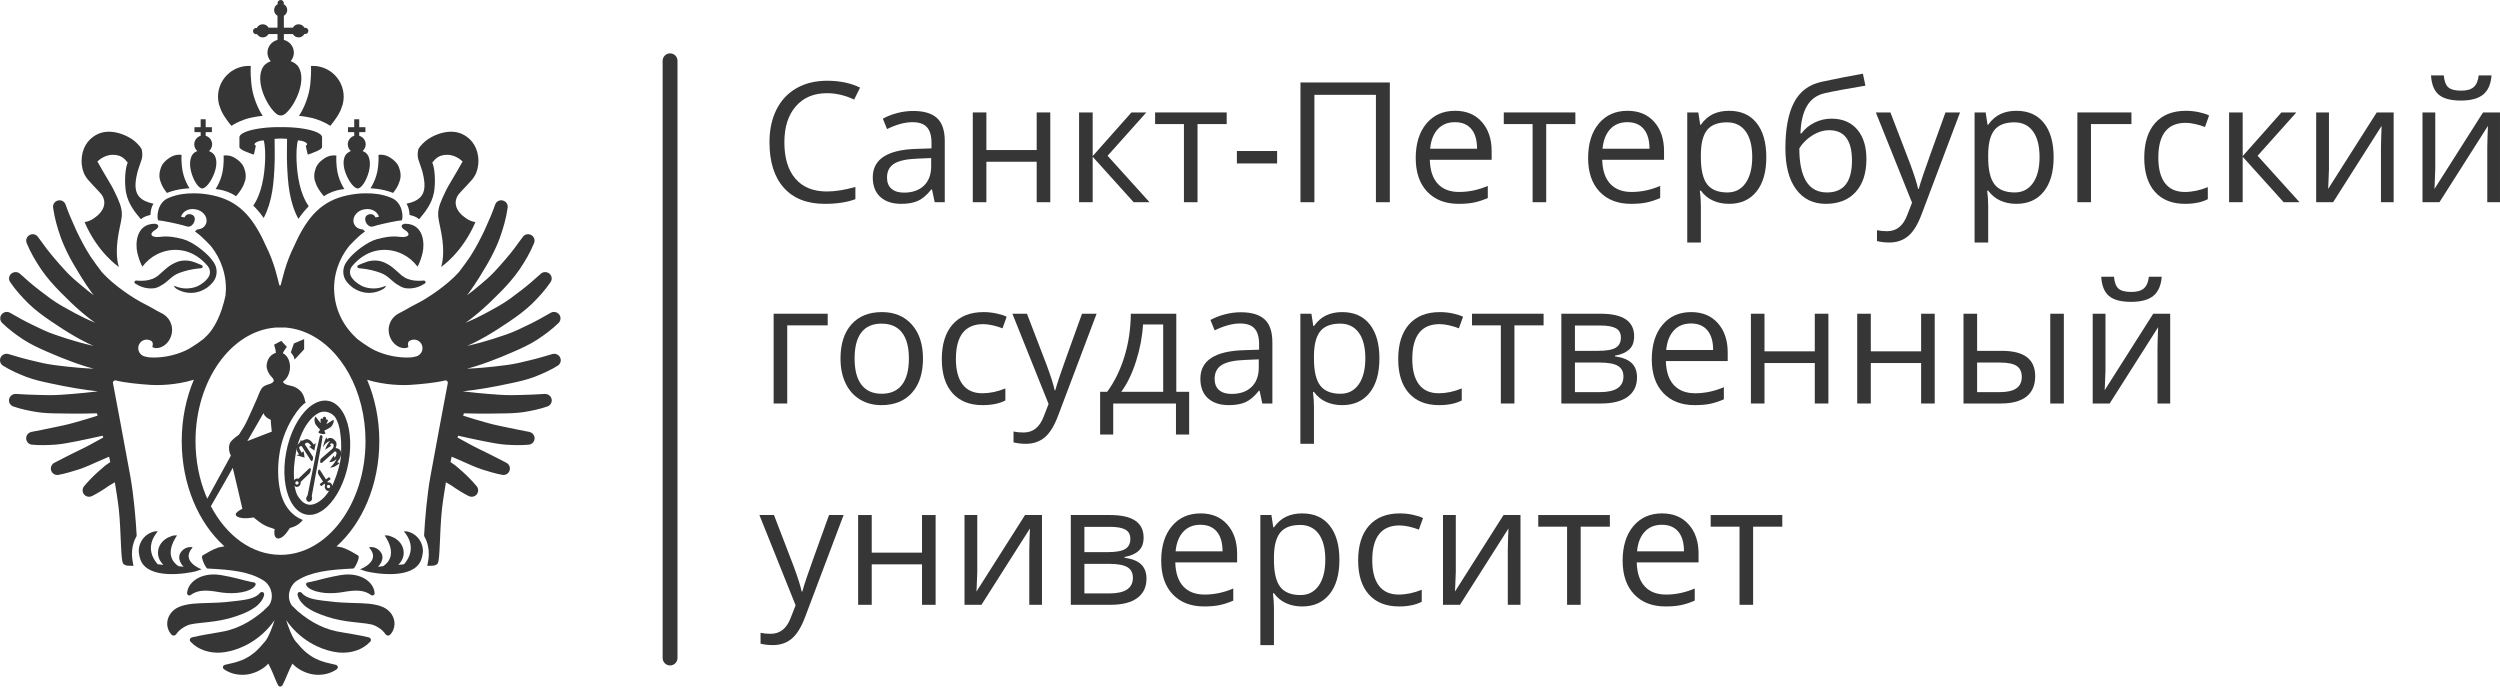
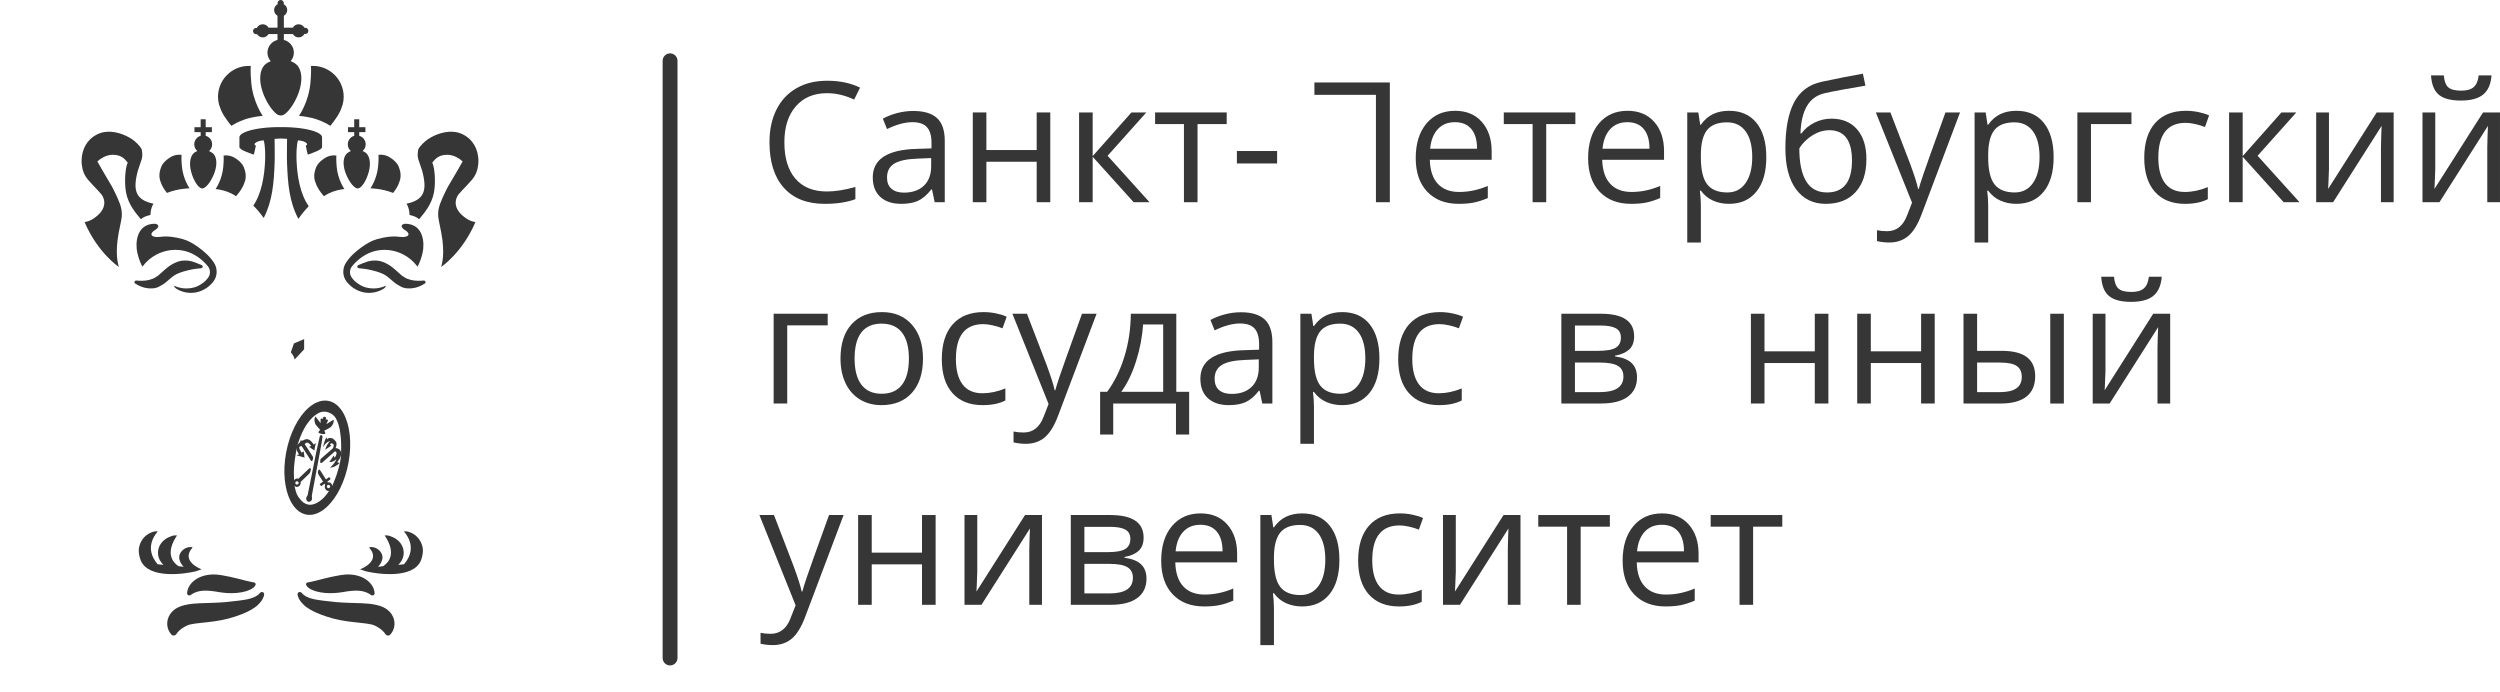
<svg xmlns="http://www.w3.org/2000/svg" width="383" height="106" viewBox="0 0 383 106" fill="none">
  <path d="M126.692 14.276C124.675 14.276 123.084 14.947 121.917 16.29C120.75 17.632 120.166 19.471 120.166 21.805C120.166 24.205 120.729 26.061 121.854 27.37C122.979 28.68 124.584 29.334 126.667 29.334C127.947 29.334 129.406 29.105 131.046 28.644V30.513C129.774 30.99 128.206 31.229 126.341 31.229C123.637 31.229 121.553 30.408 120.085 28.769C118.616 27.13 117.883 24.799 117.883 21.78C117.883 19.889 118.236 18.233 118.943 16.81C119.65 15.389 120.67 14.293 122.004 13.524C123.339 12.753 124.909 12.369 126.717 12.369C128.641 12.369 130.323 12.72 131.762 13.423L130.858 15.254C129.469 14.602 128.08 14.276 126.692 14.276Z" fill="#363636" />
  <path d="M138.489 29.51C139.785 29.51 140.805 29.154 141.545 28.442C142.285 27.732 142.656 26.737 142.656 25.457V24.214L140.572 24.301C138.916 24.361 137.721 24.618 136.989 25.073C136.258 25.529 135.891 26.238 135.891 27.201C135.891 27.954 136.12 28.528 136.576 28.92C137.032 29.314 137.669 29.51 138.489 29.51ZM143.195 30.978L142.781 29.021H142.68C141.994 29.883 141.311 30.465 140.628 30.77C139.947 31.076 139.096 31.229 138.075 31.229C136.711 31.229 135.643 30.878 134.869 30.175C134.095 29.472 133.708 28.473 133.708 27.176C133.708 24.398 135.929 22.943 140.371 22.809L142.705 22.733V21.88C142.705 20.801 142.473 20.004 142.009 19.49C141.545 18.975 140.802 18.718 139.782 18.718C138.636 18.718 137.339 19.069 135.891 19.772L135.252 18.178C135.929 17.811 136.671 17.521 137.479 17.312C138.286 17.103 139.096 16.999 139.907 16.999C141.546 16.999 142.761 17.363 143.552 18.09C144.343 18.819 144.738 19.985 144.738 21.592V30.978H143.195Z" fill="#363636" />
  <path d="M151.114 17.226V22.986H158.82V17.226H160.904V30.979H158.82V24.78H151.114V30.979H149.032V17.226H151.114Z" fill="#363636" />
  <path d="M173.334 17.226H175.618L169.682 23.865L176.107 30.979H173.673L167.398 24.015V30.979H165.315V17.226H167.398V23.915L173.334 17.226Z" fill="#363636" />
  <path d="M187.929 19.008H183.461V30.979H181.379V19.008H176.962V17.226H187.929V19.008Z" fill="#363636" />
  <path d="M189.491 25.042V23.135H195.654V25.042H189.491Z" fill="#363636" />
-   <path d="M212.922 30.979H210.791V14.528H201.367V30.979H199.232V12.634H212.922V30.979Z" fill="#363636" />
+   <path d="M212.922 30.979H210.791V14.528H201.367V30.979V12.634H212.922V30.979Z" fill="#363636" />
  <path d="M222.9 18.718C221.795 18.718 220.916 19.077 220.259 19.797C219.602 20.516 219.213 21.512 219.098 22.784H226.286C226.286 21.47 225.995 20.465 225.41 19.767C224.822 19.067 223.988 18.718 222.9 18.718ZM223.465 31.229C221.432 31.229 219.827 30.61 218.654 29.372C217.477 28.133 216.889 26.414 216.889 24.214C216.889 21.998 217.435 20.236 218.526 18.931C219.618 17.626 221.086 16.974 222.923 16.974C224.649 16.974 226.012 17.54 227.015 18.674C228.019 19.807 228.522 21.302 228.522 23.161V24.477H219.049C219.089 26.093 219.497 27.318 220.269 28.155C221.043 28.99 222.135 29.409 223.541 29.409C225.018 29.409 226.486 29.1 227.931 28.48V30.338C227.195 30.657 226.499 30.884 225.842 31.022C225.185 31.16 224.394 31.229 223.465 31.229Z" fill="#363636" />
  <path d="M241.346 19.008H236.88V30.979H234.795V19.008H230.379V17.226H241.346V19.008Z" fill="#363636" />
  <path d="M249.31 18.718C248.205 18.718 247.326 19.077 246.669 19.797C246.012 20.516 245.626 21.512 245.508 22.784H252.7C252.7 21.47 252.406 20.465 251.82 19.767C251.235 19.067 250.399 18.718 249.31 18.718ZM249.876 31.229C247.842 31.229 246.237 30.61 245.064 29.372C243.887 28.133 243.299 26.414 243.299 24.214C243.299 21.998 243.845 20.236 244.936 18.931C246.031 17.626 247.496 16.974 249.336 16.974C251.059 16.974 252.422 17.54 253.429 18.674C254.432 19.807 254.932 21.302 254.932 23.161V24.477H245.459C245.502 26.093 245.907 27.318 246.682 28.155C247.457 28.99 248.545 29.409 249.951 29.409C251.431 29.409 252.893 29.1 254.341 28.48V30.338C253.605 30.657 252.909 30.884 252.252 31.022C251.595 31.16 250.804 31.229 249.876 31.229Z" fill="#363636" />
  <path d="M264.587 18.743C263.181 18.743 262.168 19.132 261.537 19.91C260.909 20.688 260.589 21.926 260.573 23.625V24.089C260.573 26.021 260.893 27.403 261.537 28.236C262.184 29.068 263.214 29.484 264.636 29.484C265.826 29.484 266.754 29.004 267.427 28.041C268.101 27.079 268.441 25.753 268.441 24.064C268.441 22.348 268.101 21.033 267.427 20.116C266.754 19.201 265.809 18.743 264.587 18.743ZM264.888 31.229C263.992 31.229 263.175 31.064 262.436 30.733C261.694 30.402 261.073 29.895 260.573 29.208H260.419C260.52 30.011 260.573 30.773 260.573 31.492V37.152H258.487V17.225H260.184L260.471 19.107H260.573C261.106 18.354 261.73 17.811 262.439 17.476C263.152 17.141 263.969 16.974 264.888 16.974C266.711 16.974 268.12 17.597 269.111 18.844C270.101 20.09 270.598 21.838 270.598 24.089C270.598 26.348 270.095 28.102 269.085 29.353C268.078 30.604 266.679 31.229 264.888 31.229Z" fill="#363636" />
  <path d="M279.899 29.484C282.448 29.484 283.723 27.857 283.723 24.603C283.723 21.5 282.563 19.948 280.249 19.948C279.611 19.948 279 20.079 278.408 20.343C277.82 20.608 277.281 20.955 276.79 21.39C276.303 21.826 275.924 22.273 275.656 22.733C275.656 24.934 276.002 26.61 276.695 27.759C277.392 28.909 278.457 29.484 279.899 29.484ZM273.521 22.733C273.521 19.722 273.966 17.373 274.852 15.687C275.738 14.002 277.143 12.95 279.069 12.531C281.461 12.022 283.57 11.607 285.394 11.289L285.783 13.122C282.877 13.606 280.804 13.991 279.559 14.276C278.346 14.552 277.434 15.204 276.829 16.234C276.221 17.263 275.891 18.664 275.829 20.438H275.983C276.503 19.734 277.169 19.182 277.99 18.781C278.81 18.38 279.667 18.178 280.562 18.178C282.252 18.178 283.57 18.726 284.514 19.823C285.459 20.918 285.933 22.437 285.933 24.377C285.933 26.528 285.384 28.207 284.289 29.416C283.194 30.625 281.667 31.229 279.709 31.229C277.774 31.229 276.261 30.488 275.166 29.008C274.071 27.527 273.521 25.436 273.521 22.733Z" fill="#363636" />
  <path d="M287.377 17.225H289.613L292.623 25.068C293.284 26.857 293.695 28.15 293.852 28.945H293.954C294.062 28.518 294.29 27.788 294.64 26.755C294.983 25.722 296.121 22.546 298.046 17.225H300.279L294.369 32.884C293.784 34.433 293.101 35.53 292.316 36.179C291.535 36.827 290.574 37.152 289.436 37.152C288.802 37.152 288.175 37.08 287.553 36.938V35.27C288.014 35.37 288.531 35.42 289.1 35.42C290.528 35.42 291.548 34.618 292.159 33.01L292.924 31.053L287.377 17.225Z" fill="#363636" />
  <path d="M308.605 18.743C307.2 18.743 306.183 19.132 305.556 19.91C304.928 20.688 304.604 21.926 304.591 23.625V24.089C304.591 26.021 304.912 27.403 305.556 28.236C306.2 29.068 307.236 29.484 308.654 29.484C309.844 29.484 310.773 29.004 311.449 28.041C312.123 27.079 312.459 25.753 312.459 24.064C312.459 22.348 312.123 21.033 311.449 20.116C310.773 19.201 309.828 18.743 308.605 18.743ZM308.906 31.229C308.01 31.229 307.193 31.064 306.455 30.733C305.713 30.402 305.091 29.895 304.591 29.208H304.441C304.539 30.011 304.591 30.773 304.591 31.492V37.152H302.506V17.225H304.202L304.49 19.107H304.591C305.124 18.354 305.748 17.811 306.461 17.476C307.17 17.141 307.988 16.974 308.906 16.974C310.73 16.974 312.139 17.597 313.129 18.844C314.12 20.09 314.617 21.838 314.617 24.089C314.617 26.348 314.113 28.102 313.103 29.353C312.096 30.604 310.697 31.229 308.906 31.229Z" fill="#363636" />
  <path d="M326.537 19.008H320.336V30.979H318.254V17.226H326.537V19.008Z" fill="#363636" />
  <path d="M334.759 31.229C332.768 31.229 331.228 30.616 330.137 29.391C329.045 28.165 328.499 26.431 328.499 24.189C328.499 21.888 329.051 20.11 330.16 18.856C331.268 17.6 332.846 16.974 334.896 16.974C335.556 16.974 336.22 17.045 336.88 17.187C337.54 17.33 338.06 17.496 338.436 17.689L337.799 19.459C337.334 19.274 336.834 19.121 336.292 19C335.746 18.879 335.265 18.819 334.847 18.819C332.052 18.819 330.656 20.6 330.656 24.163C330.656 25.854 330.996 27.15 331.676 28.054C332.359 28.957 333.373 29.409 334.71 29.409C335.854 29.409 337.03 29.163 338.237 28.67V30.513C337.315 30.99 336.158 31.229 334.759 31.229Z" fill="#363636" />
  <path d="M349.515 17.226H351.797L345.864 23.865L352.287 30.979H349.855L343.579 24.015V30.979H341.497V17.226H343.579V23.915L349.515 17.226Z" fill="#363636" />
  <path d="M356.797 17.226V25.947L356.709 28.232L356.669 28.947L364.112 17.226H366.708V30.979H364.763V22.572L364.802 20.916L364.864 19.285L357.434 30.979H354.839V17.226H356.797Z" fill="#363636" />
  <path d="M377.011 15.406C375.465 15.406 374.334 15.108 373.621 14.509C372.912 13.911 372.513 12.926 372.432 11.554H374.389C374.465 12.424 374.69 13.031 375.073 13.373C375.452 13.716 376.115 13.888 377.06 13.888C377.923 13.888 378.56 13.704 378.976 13.337C379.391 12.968 379.642 12.374 379.734 11.554H381.702C381.604 12.877 381.182 13.849 380.437 14.471C379.691 15.095 378.551 15.406 377.011 15.406ZM373.082 17.226V25.947L372.994 28.232L372.958 28.947L380.401 17.226H382.999V30.979H381.051V22.572L381.09 20.916L381.153 19.285L373.723 30.979H371.124V17.226H373.082Z" fill="#363636" />
  <path d="M126.804 49.846H120.604V61.817H118.521V48.063H126.804V49.846Z" fill="#363636" />
  <path d="M130.923 54.927C130.923 56.685 131.274 58.023 131.977 58.944C132.68 59.863 133.713 60.323 135.077 60.323C136.439 60.323 137.476 59.866 138.183 58.95C138.889 58.033 139.243 56.692 139.243 54.927C139.243 53.179 138.889 51.852 138.183 50.943C137.476 50.036 136.431 49.581 135.05 49.581C133.687 49.581 132.66 50.029 131.964 50.925C131.27 51.821 130.923 53.154 130.923 54.927ZM141.402 54.927C141.402 57.17 140.836 58.922 139.707 60.179C138.577 61.438 137.017 62.067 135.027 62.067C133.797 62.067 132.704 61.78 131.752 61.203C130.798 60.626 130.061 59.797 129.542 58.718C129.024 57.637 128.765 56.375 128.765 54.927C128.765 52.686 129.326 50.939 130.446 49.689C131.567 48.438 133.122 47.813 135.114 47.813C137.038 47.813 138.566 48.453 139.701 49.733C140.834 51.013 141.402 52.744 141.402 54.927Z" fill="#363636" />
  <path d="M150.546 62.067C148.555 62.067 147.015 61.455 145.922 60.228C144.83 59.003 144.285 57.269 144.285 55.028C144.285 52.727 144.839 50.95 145.947 49.695C147.056 48.44 148.636 47.813 150.684 47.813C151.345 47.813 152.006 47.883 152.668 48.026C153.328 48.168 153.847 48.336 154.223 48.528L153.584 50.298C153.123 50.113 152.622 49.96 152.078 49.84C151.533 49.718 151.052 49.658 150.634 49.658C147.84 49.658 146.444 51.439 146.444 55.003C146.444 56.692 146.784 57.99 147.466 58.893C148.148 59.797 149.158 60.247 150.496 60.247C151.643 60.247 152.817 60.003 154.023 59.507V61.352C153.102 61.828 151.944 62.067 150.546 62.067Z" fill="#363636" />
  <path d="M155.098 48.063H157.33L160.343 55.906C161.003 57.698 161.414 58.988 161.573 59.785H161.673C161.782 59.358 162.01 58.628 162.356 57.594C162.703 56.56 163.839 53.384 165.764 48.063H167.998L162.087 63.724C161.501 65.272 160.818 66.368 160.036 67.018C159.253 67.666 158.293 67.992 157.155 67.992C156.519 67.992 155.892 67.919 155.273 67.776V66.108C155.733 66.208 156.248 66.259 156.817 66.259C158.247 66.259 159.268 65.457 159.879 63.85L160.643 61.893L155.098 48.063Z" fill="#363636" />
  <path d="M178.2 60.023V49.708H175.113C175.005 51.565 174.646 53.446 174.041 55.349C173.433 57.252 172.679 58.811 171.774 60.023H178.2ZM182.178 66.574H180.158V61.817H170.545V66.574H168.538V60.023H169.616C170.738 58.501 171.616 56.715 172.25 54.665C172.888 52.615 173.218 50.415 173.243 48.064H180.208V60.023H182.178V66.574Z" fill="#363636" />
  <path d="M188.678 60.348C189.974 60.348 190.993 59.994 191.734 59.282C192.472 58.571 192.845 57.575 192.845 56.296V55.052L190.761 55.141C189.105 55.2 187.911 55.457 187.178 55.912C186.447 56.369 186.081 57.078 186.081 58.039C186.081 58.792 186.309 59.366 186.764 59.758C187.219 60.153 187.858 60.348 188.678 60.348ZM193.384 61.817L192.969 59.859H192.868C192.181 60.722 191.498 61.305 190.818 61.61C190.136 61.915 189.284 62.067 188.264 62.067C186.901 62.067 185.831 61.717 185.057 61.014C184.283 60.311 183.897 59.312 183.897 58.015C183.897 55.237 186.118 53.781 190.56 53.648L192.894 53.573V52.72C192.894 51.639 192.662 50.843 192.198 50.328C191.734 49.814 190.99 49.557 189.971 49.557C188.824 49.557 187.528 49.909 186.081 50.611L185.44 49.016C186.118 48.649 186.861 48.361 187.668 48.152C188.474 47.942 189.284 47.838 190.096 47.838C191.737 47.838 192.95 48.202 193.741 48.929C194.532 49.658 194.927 50.824 194.927 52.43V61.817H193.384Z" fill="#363636" />
  <path d="M205.315 49.581C203.91 49.581 202.893 49.971 202.266 50.749C201.638 51.527 201.314 52.766 201.298 54.463V54.927C201.298 56.86 201.622 58.242 202.266 59.074C202.91 59.908 203.942 60.323 205.364 60.323C206.554 60.323 207.483 59.844 208.159 58.88C208.829 57.917 209.169 56.593 209.169 54.902C209.169 53.187 208.829 51.872 208.159 50.956C207.483 50.041 206.535 49.581 205.315 49.581ZM205.616 62.068C204.72 62.068 203.903 61.903 203.164 61.572C202.422 61.241 201.801 60.734 201.298 60.049H201.148C201.249 60.851 201.298 61.612 201.298 62.332V67.992H199.216V48.063H200.909L201.2 49.947H201.298C201.834 49.193 202.458 48.649 203.171 48.315C203.88 47.98 204.694 47.813 205.616 47.813C207.44 47.813 208.846 48.436 209.839 49.683C210.83 50.929 211.327 52.677 211.327 54.927C211.327 57.186 210.82 58.943 209.813 60.193C208.806 61.443 207.404 62.068 205.616 62.068Z" fill="#363636" />
  <path d="M220.465 62.067C218.474 62.067 216.934 61.455 215.843 60.228C214.751 59.003 214.205 57.269 214.205 55.028C214.205 52.727 214.757 50.95 215.866 49.695C216.974 48.44 218.553 47.813 220.605 47.813C221.262 47.813 221.926 47.883 222.586 48.026C223.246 48.168 223.766 48.336 224.142 48.528L223.501 50.298C223.044 50.113 222.54 49.96 221.998 49.84C221.452 49.718 220.971 49.658 220.553 49.658C217.758 49.658 216.362 51.439 216.362 55.003C216.362 56.692 216.702 57.99 217.386 58.893C218.065 59.797 219.079 60.247 220.416 60.247C221.56 60.247 222.737 60.003 223.939 59.507V61.352C223.021 61.828 221.864 62.067 220.465 62.067Z" fill="#363636" />
-   <path d="M236.478 49.846H232.01V61.817H229.928V49.846H225.512V48.063H236.478V49.846Z" fill="#363636" />
  <path d="M248.71 57.676C248.71 56.932 248.426 56.39 247.86 56.052C247.298 55.712 246.363 55.544 245.056 55.544H241.28V60.071H245.108C247.507 60.071 248.71 59.273 248.71 57.676ZM248.321 51.716C248.321 51.046 248.063 50.572 247.55 50.29C247.033 50.01 246.255 49.871 245.209 49.871H241.28V53.748H244.807C246.095 53.748 247.001 53.59 247.53 53.272C248.057 52.953 248.321 52.435 248.321 51.716ZM250.351 51.514C250.351 52.409 250.096 53.089 249.58 53.554C249.067 54.018 248.344 54.33 247.416 54.488V54.601C248.586 54.76 249.442 55.104 249.982 55.63C250.521 56.158 250.792 56.885 250.792 57.814C250.792 59.093 250.322 60.081 249.38 60.776C248.439 61.469 247.066 61.817 245.258 61.817H239.198V48.063H245.232C248.645 48.063 250.351 49.214 250.351 51.514Z" fill="#363636" />
-   <path d="M259.064 49.557C257.959 49.557 257.08 49.917 256.423 50.636C255.766 51.355 255.38 52.351 255.262 53.623H262.454C262.454 52.309 262.159 51.303 261.571 50.605C260.986 49.906 260.149 49.557 259.064 49.557ZM259.629 62.067C257.596 62.067 255.991 61.449 254.818 60.212C253.641 58.972 253.053 57.255 253.053 55.052C253.053 52.836 253.599 51.075 254.69 49.77C255.782 48.465 257.25 47.813 259.087 47.813C260.813 47.813 262.176 48.379 263.179 49.513C264.183 50.646 264.686 52.142 264.686 54V55.316H255.21C255.253 56.932 255.661 58.158 256.436 58.994C257.211 59.831 258.299 60.247 259.705 60.247C261.185 60.247 262.647 59.939 264.095 59.319V61.177C263.359 61.495 262.663 61.723 262.006 61.861C261.349 61.999 260.558 62.067 259.629 62.067Z" fill="#363636" />
  <path d="M270.32 48.063V53.824H278.025V48.063H280.11V61.817H278.025V55.617H270.32V61.817H268.238V48.063H270.32Z" fill="#363636" />
  <path d="M286.608 48.063V53.824H294.315V48.063H296.397V61.817H294.315V55.617H286.608V61.817H284.525V48.063H286.608Z" fill="#363636" />
  <path d="M316.182 61.817H314.099V48.063H316.182V61.817ZM302.894 55.544V60.071H306.421C308.631 60.071 309.736 59.3 309.736 57.751C309.736 56.981 309.477 56.421 308.967 56.069C308.457 55.718 307.588 55.544 306.356 55.544H302.894ZM302.894 53.748H306.647C308.395 53.748 309.69 54.073 310.53 54.721C311.37 55.369 311.792 56.338 311.792 57.627C311.792 59.006 311.347 60.05 310.455 60.756C309.562 61.464 308.255 61.817 306.522 61.817H300.809V48.063H302.894V53.748Z" fill="#363636" />
  <path d="M326.488 46.245C324.938 46.245 323.81 45.945 323.098 45.346C322.385 44.748 321.99 43.764 321.905 42.392H323.863C323.938 43.262 324.167 43.868 324.549 44.211C324.928 44.555 325.592 44.725 326.537 44.725C327.4 44.725 328.037 44.542 328.449 44.174C328.864 43.806 329.119 43.212 329.21 42.392H331.178C331.077 43.713 330.655 44.685 329.91 45.309C329.168 45.933 328.027 46.245 326.488 46.245ZM322.559 48.063V56.786L322.47 59.068L322.434 59.785L329.874 48.063H332.473V61.817H330.528V53.409L330.564 51.753L330.629 50.121L323.199 61.817H320.601V48.063H322.559Z" fill="#363636" />
  <path d="M116.341 78.903H118.574L121.586 86.746C122.247 88.537 122.656 89.83 122.816 90.623H122.916C123.024 90.198 123.252 89.468 123.599 88.433C123.947 87.402 125.082 84.225 127.008 78.903H129.24L123.329 94.564C122.744 96.111 122.06 97.21 121.278 97.858C120.496 98.507 119.535 98.83 118.398 98.83C117.762 98.83 117.135 98.76 116.517 98.618V96.948C116.976 97.05 117.49 97.099 118.06 97.099C119.49 97.099 120.511 96.297 121.121 94.69L121.886 92.732L116.341 78.903Z" fill="#363636" />
  <path d="M133.549 78.903V84.664H141.253V78.903H143.337V92.657H141.253V86.457H133.549V92.657H131.466V78.903H133.549Z" fill="#363636" />
  <path d="M149.718 78.903V87.626L149.631 89.909L149.593 90.624L157.035 78.903H159.632V92.657H157.686V84.249L157.724 82.594L157.787 80.962L150.358 92.657H147.761V78.903H149.718Z" fill="#363636" />
  <path d="M173.558 88.516C173.558 87.771 173.276 87.23 172.711 86.89C172.146 86.552 171.211 86.383 169.906 86.383H166.13V90.913H169.956C172.358 90.913 173.558 90.113 173.558 88.516ZM173.169 82.556C173.169 81.887 172.911 81.412 172.398 81.131C171.883 80.851 171.103 80.711 170.057 80.711H166.13V84.588H169.655C170.944 84.588 171.852 84.43 172.379 84.111C172.905 83.793 173.169 83.276 173.169 82.556ZM175.201 82.355C175.201 83.251 174.945 83.93 174.43 84.393C173.915 84.858 173.194 85.17 172.266 85.328V85.441C173.436 85.601 174.292 85.943 174.832 86.472C175.372 86.999 175.642 87.725 175.642 88.654C175.642 89.934 175.171 90.922 174.23 91.616C173.289 92.311 171.914 92.657 170.108 92.657H164.046V78.903H170.083C173.496 78.903 175.201 80.054 175.201 82.355Z" fill="#363636" />
  <path d="M183.905 80.396C182.802 80.396 181.921 80.756 181.264 81.476C180.608 82.195 180.221 83.19 180.104 84.462H187.294C187.294 83.149 187.001 82.143 186.415 81.444C185.829 80.746 184.993 80.396 183.905 80.396ZM184.47 92.908C182.437 92.908 180.834 92.288 179.659 91.051C178.483 89.811 177.896 88.092 177.896 85.891C177.896 83.675 178.441 81.915 179.533 80.61C180.625 79.304 182.09 78.652 183.931 78.652C185.654 78.652 187.019 79.218 188.021 80.353C189.025 81.486 189.528 82.981 189.528 84.838V86.157H180.054C180.095 87.77 180.504 88.995 181.277 89.833C182.051 90.67 183.14 91.087 184.546 91.087C186.026 91.087 187.49 90.778 188.938 90.158V92.015C188.201 92.334 187.505 92.562 186.85 92.7C186.191 92.838 185.399 92.908 184.47 92.908Z" fill="#363636" />
  <path d="M199.182 80.422C197.777 80.422 196.763 80.812 196.136 81.589C195.508 82.366 195.184 83.605 195.168 85.303V85.769C195.168 87.7 195.488 89.082 196.136 89.916C196.78 90.746 197.813 91.163 199.234 91.163C200.421 91.163 201.349 90.683 202.026 89.722C202.699 88.757 203.036 87.433 203.036 85.744C203.036 84.028 202.699 82.712 202.026 81.795C201.349 80.88 200.405 80.422 199.182 80.422ZM199.486 92.909C198.591 92.909 197.773 92.743 197.031 92.412C196.293 92.082 195.672 91.574 195.168 90.887H195.018C195.116 91.691 195.168 92.452 195.168 93.171V98.83H193.086V78.903H194.779L195.067 80.787H195.168C195.704 80.032 196.325 79.491 197.038 79.155C197.75 78.822 198.564 78.653 199.486 78.653C201.307 78.653 202.716 79.275 203.706 80.523C204.7 81.769 205.197 83.517 205.197 85.769C205.197 88.026 204.69 89.782 203.683 91.031C202.673 92.283 201.274 92.909 199.486 92.909Z" fill="#363636" />
  <path d="M214.331 92.908C212.341 92.908 210.798 92.294 209.706 91.069C208.614 89.842 208.068 88.108 208.068 85.867C208.068 83.567 208.624 81.789 209.732 80.534C210.84 79.279 212.419 78.652 214.469 78.652C215.129 78.652 215.792 78.723 216.453 78.865C217.113 79.008 217.633 79.175 218.009 79.367L217.368 81.138C216.907 80.952 216.407 80.799 215.861 80.678C215.318 80.558 214.838 80.496 214.42 80.496C211.625 80.496 210.229 82.277 210.229 85.842C210.229 87.531 210.569 88.828 211.249 89.732C211.932 90.636 212.942 91.087 214.282 91.087C215.426 91.087 216.603 90.841 217.809 90.348V92.192C216.887 92.668 215.727 92.908 214.331 92.908Z" fill="#363636" />
  <path d="M223.029 78.903V87.626L222.937 89.909L222.901 90.624L230.341 78.903H232.939V92.657H230.995V84.249L231.034 82.594L231.096 80.962L223.666 92.657H221.067V78.903H223.029Z" fill="#363636" />
  <path d="M246.631 80.686H242.159V92.657H240.077V80.686H235.661V78.903H246.631V80.686Z" fill="#363636" />
  <path d="M254.599 80.396C253.494 80.396 252.615 80.756 251.958 81.476C251.301 82.195 250.912 83.19 250.798 84.462H257.986C257.986 83.149 257.695 82.143 257.11 81.444C256.524 80.746 255.688 80.396 254.599 80.396ZM255.165 92.908C253.131 92.908 251.527 92.288 250.35 91.051C249.176 89.811 248.588 88.092 248.588 85.891C248.588 83.675 249.134 81.915 250.226 80.61C251.317 79.304 252.785 78.652 254.625 78.652C256.348 78.652 257.711 79.218 258.714 80.353C259.718 81.486 260.221 82.981 260.221 84.838V86.157H250.749C250.788 87.77 251.196 88.995 251.971 89.833C252.742 90.67 253.834 91.087 255.24 91.087C256.721 91.087 258.185 90.778 259.633 90.158V92.015C258.898 92.334 258.198 92.562 257.541 92.7C256.884 92.838 256.09 92.908 255.165 92.908Z" fill="#363636" />
  <path d="M273.046 80.686H268.578V92.657H266.496V80.686H262.076V78.903H273.046V80.686Z" fill="#363636" />
  <path d="M102.654 101.945C102.025 101.945 101.515 101.435 101.515 100.806V9.314C101.515 8.685 102.025 8.175 102.654 8.175C103.283 8.175 103.793 8.685 103.793 9.314V100.806C103.793 101.435 103.283 101.945 102.654 101.945Z" fill="#363636" />
  <path d="M33.842 16.812C33.872 16.886 33.903 16.956 33.932 17.02C34.473 18.168 35.461 19.279 35.461 19.279C35.461 19.279 35.472 19.271 35.479 19.266L35.482 19.269C35.482 19.269 35.624 19.161 35.912 18.998C36.01 18.943 36.124 18.881 36.255 18.816C36.568 18.659 36.974 18.48 37.477 18.302C38.669 17.88 40.254 17.748 40.254 17.748C40.254 17.748 38.777 15.694 38.499 12.726C38.341 11.045 38.407 10.162 38.425 10.112C38.325 10.105 38.226 10.097 38.124 10.097C37.003 10.097 35.975 10.489 35.165 11.141C35.145 11.157 35.124 11.173 35.104 11.188C34.062 12.055 33.398 13.361 33.398 14.822C33.398 15.23 33.455 15.623 33.552 16C33.629 16.241 33.734 16.55 33.842 16.812Z" fill="#363636" />
  <path d="M62.278 31.207C62.762 31.975 62.739 32.935 62.739 32.935C62.745 32.937 63.715 33.104 64.194 33.583C64.194 33.583 64.269 33.509 64.28 33.496C64.935 32.689 66.141 31.368 66.49 29.451C66.772 27.889 66.59 25.701 66.26 25.002C66.248 24.977 66.237 24.939 66.225 24.917C66.538 24.554 67.055 23.713 68.485 23.713C69.011 23.713 69.478 23.857 69.859 24.037C70.487 24.34 70.872 24.738 70.872 24.738C70.872 24.738 69.639 26.934 68.993 27.98C68.663 28.515 68.422 28.931 67.758 30.395C67.205 31.615 67.056 32.424 67.152 33.298C67.232 34.032 67.621 35.435 67.79 36.845C68.113 39.548 67.58 40.868 67.58 40.868C67.58 40.868 67.593 40.859 67.612 40.846C67.608 40.857 67.6 40.878 67.6 40.878C67.6 40.878 70.805 38.763 72.83 34.037C72.822 34.036 72.816 34.033 72.807 34.031C72.807 34.031 72.809 34.028 72.81 34.027C72.433 33.958 72.134 33.854 71.865 33.721C71.599 33.586 71.362 33.421 71.111 33.23C69.318 31.859 69.722 30.401 70.305 29.715C70.471 29.52 70.644 29.331 70.822 29.141C71.272 28.66 71.759 28.175 72.271 27.578C72.918 26.824 73.153 26.07 73.235 25.404C73.263 25.176 73.296 24.946 73.296 24.709C73.296 22.721 72.332 21.368 71.103 20.69C70.695 20.462 70.258 20.309 69.816 20.233C68.442 19.995 66.76 20.512 65.532 21.349C65.064 21.667 64.291 22.376 64.076 22.909C63.806 24.249 64.207 24.589 64.613 25.974C64.621 26.002 64.639 26.023 64.647 26.052C65.489 29.131 65.056 30.622 62.278 31.207Z" fill="#363636" />
  <path d="M48.521 28.455C48.883 29.223 49.545 29.967 49.545 29.967C49.545 29.967 49.55 29.963 49.552 29.962C49.556 29.966 49.649 30.061 49.649 30.061C49.649 30.061 50.011 29.743 50.965 29.372C51.753 29.066 52.759 28.959 52.759 28.959C52.759 28.959 51.771 27.584 51.585 25.598C51.477 24.447 51.525 23.852 51.536 23.842C51.529 23.841 51.521 23.842 51.514 23.841L51.516 23.832C51.012 23.748 50.492 23.846 50.013 24.073C49.683 24.256 49.391 24.459 49.146 24.677C48.72 25.057 48.434 25.483 48.324 25.938C48.148 26.423 48.086 26.959 48.19 27.514C48.199 27.562 48.371 28.135 48.521 28.455Z" fill="#363636" />
  <path d="M52.914 26.421C53.342 27.611 54.049 28.611 54.596 28.821C54.68 28.855 54.761 28.877 54.836 28.877H54.837C55.401 28.81 56.15 27.67 56.512 26.276C56.851 24.971 56.621 23.878 56.05 23.416C55.919 23.318 55.776 23.234 55.625 23.167C55.6 23.157 55.573 23.152 55.548 23.142C55.833 22.889 56.025 22.527 56.025 22.118C56.025 21.484 55.608 20.969 55.035 20.804V20.247H55.983V19.483H55.035V18.274H54.265V19.483H53.316V20.247H54.265V20.804C53.694 20.969 53.283 21.484 53.283 22.118C53.283 22.522 53.461 22.881 53.743 23.133C53.514 23.233 53.304 23.367 53.123 23.53C52.592 24.04 52.459 25.148 52.914 26.421Z" fill="#363636" />
  <path d="M56.775 28.855C56.775 28.855 58.459 28.867 60.142 29.525C60.172 29.536 60.193 29.553 60.22 29.566C60.446 29.279 60.773 28.826 60.992 28.361C61.142 28.041 61.314 27.468 61.323 27.42C61.427 26.865 61.365 26.329 61.19 25.844C61.079 25.389 60.793 24.963 60.367 24.583C60.122 24.364 59.831 24.162 59.5 23.978C59.496 23.977 59.492 23.976 59.488 23.974C59.485 23.972 59.482 23.97 59.479 23.968C59.001 23.742 58.481 23.643 57.977 23.728C57.988 23.737 58.036 24.333 57.928 25.483C57.742 27.47 56.754 28.845 56.754 28.845C56.754 28.845 56.77 28.846 56.78 28.847L56.775 28.855Z" fill="#363636" />
  <path d="M45.8 17.748C45.8 17.748 47.385 17.88 48.576 18.302C49.08 18.48 49.485 18.659 49.798 18.816C49.93 18.881 50.043 18.943 50.141 18.998C50.429 19.161 50.572 19.269 50.572 19.269L50.574 19.266C50.581 19.271 50.592 19.279 50.592 19.279C50.592 19.279 51.581 18.168 52.121 17.02C52.151 16.956 52.181 16.886 52.212 16.812C52.319 16.55 52.424 16.241 52.501 16C52.598 15.623 52.655 15.23 52.655 14.822C52.655 13.361 51.991 12.055 50.949 11.188C50.929 11.173 50.909 11.157 50.889 11.141C50.078 10.489 49.05 10.097 47.929 10.097C47.827 10.097 47.728 10.105 47.628 10.112C47.647 10.162 47.712 11.045 47.554 12.726C47.276 15.694 45.8 17.748 45.8 17.748Z" fill="#363636" />
  <path d="M46.843 22.312C46.843 22.312 47.028 23.238 47.139 23.653C47.146 23.651 47.253 23.658 47.253 23.663C47.958 23.38 49.34 22.966 49.34 22.504V21.332V21.026C49.34 20.759 49.07 20.507 48.592 20.287C47.617 19.832 45.789 19.517 43.712 19.478L42.507 19.474C40.363 19.497 38.438 19.818 37.435 20.287C36.957 20.507 36.678 20.759 36.678 21.026V21.332V22.504C36.678 22.966 38.075 23.38 38.779 23.663C38.779 23.658 38.892 23.651 38.898 23.653C39.01 23.238 39.199 22.312 39.199 22.312C39.199 22.312 39.048 22.251 39.019 22.189C38.933 22.004 39.09 21.897 39.351 21.75C39.611 21.608 40.04 21.523 40.404 21.509C40.626 22.32 40.658 23.593 40.61 24.685C40.514 26.876 40.099 29.626 38.802 31.498C39.296 31.977 39.84 32.599 40.398 33.396C41.744 30.814 41.956 27.989 42.069 25.08C42.119 23.799 42.067 22.299 42.069 21.274C42.194 21.272 42.611 21.222 43.027 21.222C43.44 21.222 43.852 21.272 43.977 21.274C43.979 22.299 43.927 23.799 43.977 25.08C44.092 28.041 44.303 30.916 45.715 33.535C46.227 32.787 46.73 32.184 47.194 31.709C47.227 31.663 47.256 31.62 47.291 31.573C45.953 29.701 45.533 26.904 45.435 24.685C45.388 23.593 45.42 22.32 45.641 21.509C46.006 21.523 46.434 21.608 46.694 21.75C46.955 21.897 47.111 22.004 47.025 22.189C46.996 22.251 46.843 22.312 46.843 22.312Z" fill="#363636" />
  <path d="M64.995 42.994C64.987 42.992 64.983 42.985 64.976 42.984C64.955 42.981 64.935 42.975 64.914 42.977L64.879 42.98C64.802 42.987 64.73 42.995 64.658 43.002C63.889 43.05 63.14 42.992 62.522 42.751C62.171 42.636 61.869 42.438 61.576 42.23C61.507 42.174 60.723 41.481 60.583 41.35C60.016 40.819 58.944 40.041 57.835 39.931C56.586 39.807 55.788 40.264 54.892 40.617C54.809 40.651 54.744 40.732 54.738 40.828C54.732 40.933 54.793 41.025 54.884 41.065C54.915 41.082 54.949 41.094 54.987 41.096C55.874 41.16 56.718 41.311 57.519 41.547C58.114 41.726 58.704 41.918 59.17 42.25C59.784 42.686 60.313 43.24 60.666 43.464C61.123 43.754 61.529 44.034 62.053 44.139C62.605 44.232 63.179 44.194 63.717 44.054C63.741 44.048 63.764 44.039 63.788 44.033C63.932 43.998 64.068 43.943 64.206 43.892C64.393 43.817 64.574 43.733 64.743 43.634C64.751 43.63 64.757 43.626 64.764 43.622C64.874 43.557 64.99 43.504 65.092 43.427C65.095 43.425 65.099 43.424 65.102 43.421C65.166 43.372 65.205 43.292 65.197 43.206C65.187 43.095 65.102 43.012 64.996 42.994C64.996 42.994 64.995 42.994 64.995 42.994Z" fill="#363636" />
  <path d="M61.551 34.741C61.608 34.919 61.795 35.106 62.007 35.229C62.676 35.617 62.913 36.186 61.913 36.304C61.185 36.39 60.426 35.905 57.734 36.644C56.155 37.078 54.295 38.671 53.648 39.405C53.448 39.633 53.242 39.896 53.05 40.173C52.425 41.075 52.432 42.289 53.107 43.153C53.509 43.668 53.958 44.002 54.089 44.091C56.452 45.692 58.671 44.366 58.913 44.124C59.106 43.931 59.118 43.854 59.081 43.804C59.076 43.798 59.069 43.799 59.065 43.794C59.063 43.795 59.061 43.795 59.06 43.796C59.06 43.796 59.061 43.794 59.06 43.794C59.056 43.788 58.309 44.19 57.261 44.19C56.666 44.19 56.059 44.086 55.553 43.859C55.184 43.691 54.328 43.234 53.824 42.426C53.498 41.903 53.566 41.228 53.961 40.754C54.358 40.278 54.839 39.829 55.289 39.497C56.304 38.752 57.468 38.301 58.819 38.281C58.852 38.28 58.883 38.277 58.916 38.277C59.596 38.277 60.246 38.395 60.858 38.596C61.168 38.697 61.466 38.822 61.752 38.968C62.618 39.412 63.369 40.048 63.943 40.828C63.944 40.825 63.945 40.822 63.947 40.819C63.952 40.825 63.958 40.831 63.963 40.838C64.184 40.462 64.433 39.898 64.644 39.108C64.681 38.969 64.718 38.828 64.752 38.674C65.052 37.35 64.965 34.276 62.042 34.276C61.988 34.276 61.934 34.3 61.88 34.313C61.568 34.397 61.494 34.564 61.551 34.741Z" fill="#363636" />
  <path d="M13.521 27.578C14.032 28.175 14.519 28.66 14.97 29.141C15.148 29.331 15.32 29.52 15.486 29.715C16.07 30.401 16.473 31.859 14.68 33.23C14.43 33.421 14.193 33.586 13.926 33.721C13.658 33.854 13.359 33.958 12.982 34.027C12.983 34.028 12.984 34.031 12.984 34.031C12.976 34.033 12.97 34.036 12.962 34.037C14.987 38.763 18.191 40.878 18.191 40.878C18.191 40.878 18.184 40.857 18.18 40.846C18.198 40.859 18.212 40.868 18.212 40.868C18.212 40.868 17.679 39.548 18.002 36.845C18.17 35.435 18.559 34.032 18.64 33.298C18.735 32.424 18.586 31.615 18.033 30.395C17.369 28.931 17.129 28.515 16.798 27.98C16.152 26.934 14.92 24.738 14.92 24.738C14.92 24.738 15.305 24.34 15.933 24.037C16.313 23.857 16.781 23.713 17.306 23.713C18.737 23.713 19.254 24.554 19.566 24.917C19.554 24.939 19.544 24.977 19.532 25.002C19.202 25.701 19.019 27.889 19.302 29.451C19.65 31.368 20.857 32.689 21.512 33.496C21.523 33.509 21.598 33.583 21.598 33.583C22.076 33.104 23.046 32.937 23.053 32.935C23.053 32.935 23.029 31.975 23.513 31.207C20.735 30.622 20.302 29.131 21.145 26.052C21.153 26.023 21.17 26.002 21.178 25.974C21.585 24.589 21.985 24.249 21.716 22.909C21.5 22.376 20.727 21.667 20.26 21.349C19.031 20.512 17.349 19.995 15.975 20.233C15.533 20.309 15.096 20.462 14.688 20.69C13.46 21.368 12.496 22.721 12.496 24.709C12.496 24.946 12.528 25.176 12.557 25.404C12.639 26.07 12.874 26.824 13.521 27.578Z" fill="#363636" />
  <path d="M33.028 28.959C33.028 28.959 34.035 29.066 34.823 29.372C35.776 29.743 36.139 30.061 36.139 30.061C36.139 30.061 36.232 29.966 36.236 29.962C36.238 29.963 36.243 29.967 36.243 29.967C36.243 29.967 36.905 29.223 37.266 28.455C37.417 28.135 37.589 27.562 37.597 27.514C37.701 26.959 37.639 26.423 37.464 25.938C37.353 25.483 37.068 25.057 36.642 24.677C36.396 24.459 36.105 24.256 35.774 24.073C35.296 23.846 34.776 23.748 34.272 23.832L34.274 23.841C34.266 23.842 34.259 23.841 34.252 23.842C34.263 23.852 34.311 24.447 34.203 25.598C34.017 27.584 33.028 28.959 33.028 28.959Z" fill="#363636" />
  <path d="M30.948 28.877H30.948C31.023 28.877 31.104 28.855 31.188 28.821C31.735 28.611 32.443 27.611 32.871 26.421C33.325 25.148 33.192 24.04 32.661 23.53C32.477 23.364 32.257 23.242 32.023 23.144C32.308 22.891 32.501 22.528 32.501 22.118C32.501 21.484 32.085 20.969 31.512 20.804V20.247H32.459V19.483H31.512V18.274H30.742V19.483H29.793V20.247H30.742V20.804C30.171 20.969 29.759 21.484 29.759 22.118C29.759 22.527 29.942 22.89 30.232 23.143C30.208 23.153 30.182 23.157 30.16 23.167C30.008 23.234 29.865 23.318 29.735 23.416C29.164 23.878 28.933 24.971 29.273 26.276C29.634 27.67 30.383 28.81 30.948 28.877Z" fill="#363636" />
  <path d="M24.803 28.361C25.021 28.826 25.349 29.279 25.574 29.566C25.602 29.553 25.622 29.537 25.653 29.525C27.335 28.867 29.02 28.855 29.02 28.855L29.014 28.847C29.024 28.847 29.04 28.845 29.04 28.845C29.04 28.845 28.052 27.47 27.866 25.484C27.758 24.334 27.806 23.738 27.817 23.728C27.314 23.644 26.793 23.742 26.315 23.969C26.312 23.97 26.31 23.972 26.306 23.974C26.302 23.976 26.298 23.977 26.294 23.979C25.964 24.163 25.672 24.364 25.427 24.583C25.001 24.963 24.715 25.389 24.605 25.844C24.429 26.33 24.368 26.865 24.471 27.42C24.48 27.468 24.652 28.041 24.803 28.361Z" fill="#363636" />
  <path d="M30.805 41.096C30.843 41.094 30.877 41.082 30.909 41.065C30.999 41.025 31.061 40.933 31.055 40.828C31.048 40.732 30.984 40.651 30.9 40.617C30.004 40.264 29.207 39.807 27.957 39.931C26.849 40.041 25.777 40.819 25.209 41.35C25.069 41.481 24.285 42.174 24.217 42.23C23.924 42.438 23.621 42.636 23.271 42.751C22.652 42.992 21.904 43.05 21.134 43.002C21.062 42.995 20.991 42.987 20.913 42.98L20.879 42.977C20.857 42.975 20.837 42.981 20.817 42.984C20.809 42.985 20.805 42.992 20.798 42.994C20.797 42.994 20.797 42.994 20.796 42.994C20.691 43.012 20.605 43.095 20.596 43.206C20.587 43.292 20.626 43.372 20.69 43.421C20.693 43.424 20.697 43.425 20.7 43.427C20.802 43.504 20.919 43.557 21.028 43.622C21.035 43.626 21.042 43.63 21.049 43.634C21.218 43.733 21.4 43.817 21.587 43.892C21.724 43.943 21.861 43.998 22.004 44.033C22.028 44.039 22.051 44.048 22.075 44.054C22.613 44.194 23.187 44.232 23.739 44.139C24.264 44.034 24.669 43.754 25.127 43.464C25.479 43.24 26.009 42.686 26.622 42.25C27.089 41.918 27.679 41.726 28.273 41.547C29.074 41.311 29.919 41.16 30.805 41.096Z" fill="#363636" />
  <path d="M21.029 38.674C21.064 38.828 21.101 38.969 21.138 39.108C21.35 39.898 21.598 40.462 21.819 40.838C21.824 40.831 21.83 40.825 21.835 40.819C21.837 40.822 21.838 40.825 21.84 40.828C22.413 40.048 23.164 39.412 24.03 38.968C24.316 38.822 24.614 38.697 24.924 38.596C25.536 38.395 26.186 38.277 26.866 38.277C26.899 38.277 26.931 38.28 26.963 38.281C28.314 38.301 29.478 38.752 30.493 39.497C30.944 39.829 31.424 40.278 31.821 40.754C32.216 41.228 32.284 41.903 31.958 42.426C31.454 43.234 30.599 43.691 30.229 43.859C29.724 44.086 29.116 44.19 28.521 44.19C27.473 44.19 26.726 43.788 26.722 43.794C26.721 43.794 26.723 43.796 26.722 43.796C26.721 43.795 26.719 43.795 26.718 43.794C26.713 43.799 26.706 43.798 26.701 43.804C26.664 43.854 26.676 43.931 26.87 44.124C27.111 44.366 29.33 45.692 31.693 44.091C31.824 44.002 32.273 43.668 32.675 43.153C33.35 42.289 33.357 41.075 32.732 40.173C32.54 39.896 32.334 39.633 32.134 39.405C31.488 38.671 29.627 37.078 28.048 36.644C25.356 35.905 24.597 36.39 23.869 36.304C22.869 36.186 23.107 35.617 23.775 35.229C23.987 35.106 24.174 34.919 24.231 34.741C24.288 34.564 24.214 34.397 23.902 34.313C23.849 34.3 23.794 34.276 23.741 34.276C20.817 34.276 20.73 37.35 21.029 38.674Z" fill="#363636" />
  <path d="M56.594 83.763L56.599 83.798C56.606 83.797 56.611 83.798 56.617 83.798C56.608 83.785 56.603 83.775 56.594 83.763Z" fill="#363636" />
  <path d="M44.556 53.965C44.655 54.159 45.037 54.467 45.12 55.061C45.129 55.125 46.594 53.507 46.594 53.507V51.952L45.03 52.611L44.556 53.965Z" fill="#363636" />
  <path d="M35.009 94.76C35.718 94.571 36.362 94.353 37.048 94.09C37.386 93.958 37.726 93.81 38.063 93.638C38.403 93.465 38.74 93.269 39.068 93.037C39.391 92.812 39.69 92.527 39.945 92.204C40.075 92.045 40.179 91.869 40.272 91.68C40.316 91.581 40.364 91.478 40.397 91.386L40.46 91.13L40.463 91.121C40.509 90.936 40.397 90.748 40.212 90.702C40.14 90.684 40.07 90.694 40.006 90.719C39.944 90.738 39.887 90.773 39.845 90.823C39.631 91.074 39.401 91.248 39.154 91.381C38.911 91.51 38.65 91.603 38.369 91.691C37.798 91.856 37.17 91.943 36.527 92.025C35.893 92.107 35.203 92.177 34.574 92.24C33.942 92.296 33.299 92.328 32.646 92.352L30.625 92.418C29.922 92.455 29.191 92.491 28.352 92.685C28.034 92.761 27.689 92.857 27.336 93.023C27.218 93.079 27.098 93.141 26.978 93.215C26.519 93.501 26.06 93.966 25.836 94.508C25.599 95.047 25.572 95.585 25.664 96.04C25.77 96.498 25.956 96.893 26.284 97.235C26.416 97.372 26.613 97.403 26.778 97.333C26.834 97.312 26.978 97.188 26.978 97.188C27.561 96.247 28.808 95.742 29.05 95.684C30.058 95.449 31.498 95.386 32.884 95.181C33.588 95.079 34.298 94.947 35.009 94.76Z" fill="#363636" />
  <path d="M28.661 90.864C28.648 91.051 28.789 91.211 28.975 91.224C29.054 91.229 29.127 91.207 29.187 91.166L29.198 91.159C29.201 91.157 29.205 91.158 29.205 91.158L29.315 91.084C29.476 90.975 29.638 90.886 29.8 90.811C30.298 90.585 30.801 90.503 31.295 90.492C31.974 90.471 32.664 90.554 33.459 90.696C34.315 90.85 35.282 90.92 36.22 90.844C36.694 90.809 37.175 90.717 37.663 90.585C37.907 90.503 38.155 90.421 38.406 90.289C38.409 90.288 38.411 90.286 38.411 90.286C38.418 90.283 38.422 90.281 38.427 90.279C38.658 90.148 38.982 89.981 39.145 89.624C39.209 89.484 39.147 89.321 39.008 89.257C38.987 89.248 38.965 89.24 38.944 89.237C38.944 89.237 37.992 89.058 37.604 88.947L36.394 88.636C35.565 88.433 34.775 88.257 33.887 88.106C32.943 87.944 31.821 87.951 30.776 88.358C30.645 88.409 30.514 88.468 30.386 88.535C29.497 88.992 28.731 89.816 28.661 90.864Z" fill="#363636" />
  <path d="M30.023 87.517C30.066 87.507 30.622 87.307 30.884 87.22C30.884 87.22 30.878 87.218 30.877 87.218C30.887 87.215 27.607 86.03 29.469 83.917L29.476 83.835C29.471 83.842 29.466 83.82 29.462 83.827C29.149 83.787 28.831 83.814 28.541 83.934C28.248 84.051 27.991 84.244 27.778 84.507C26.887 85.612 28.109 86.811 28.142 86.834C27.959 86.82 27.521 86.754 27.338 86.735C26.546 86.193 25.231 84.857 27.117 82.03C27.069 82.024 27.021 82.021 26.973 82.019C26.701 82.006 26.433 82.058 26.183 82.168C26.037 82.216 25.896 82.275 25.761 82.342C24.834 82.794 24.2 83.671 24.2 84.69C24.2 85.105 24.314 85.493 24.501 85.844C24.637 86.099 24.82 86.328 25.033 86.529C24.893 86.518 24.292 86.48 24.149 86.438C23.285 85.445 22.331 83.586 24.172 81.411C24.125 81.405 24.077 81.403 24.029 81.401C23.757 81.388 23.489 81.44 23.239 81.55C23.073 81.611 22.918 81.684 22.773 81.768C21.753 82.35 21.256 83.465 21.256 84.384C21.256 84.799 21.406 85.476 21.557 85.844C22.766 88.804 28.478 87.906 30.023 87.517Z" fill="#363636" />
  <path d="M59.076 93.215C58.956 93.141 58.837 93.079 58.718 93.023C58.366 92.857 58.021 92.761 57.703 92.685C56.864 92.491 56.133 92.455 55.43 92.418L53.408 92.352C52.755 92.328 52.112 92.296 51.48 92.24C50.851 92.177 50.161 92.107 49.527 92.025C48.885 91.943 48.257 91.856 47.686 91.691C47.405 91.603 47.144 91.51 46.9 91.381C46.653 91.248 46.423 91.074 46.209 90.823C46.167 90.773 46.111 90.738 46.049 90.719C45.985 90.694 45.915 90.684 45.843 90.702C45.657 90.748 45.545 90.936 45.591 91.121L45.594 91.13L45.657 91.386C45.69 91.478 45.739 91.581 45.783 91.68C45.876 91.869 45.979 92.045 46.109 92.204C46.365 92.527 46.663 92.812 46.987 93.037C47.314 93.269 47.651 93.465 47.992 93.638C48.328 93.81 48.668 93.958 49.006 94.09C49.692 94.353 50.336 94.571 51.045 94.76C51.756 94.947 52.466 95.079 53.171 95.181C54.557 95.386 55.997 95.449 57.004 95.684C57.247 95.742 58.494 96.247 59.076 97.188C59.076 97.188 59.22 97.312 59.276 97.333C59.441 97.403 59.639 97.372 59.77 97.235C60.099 96.893 60.285 96.498 60.39 96.04C60.482 95.585 60.455 95.047 60.219 94.508C59.994 93.966 59.535 93.501 59.076 93.215Z" fill="#363636" />
  <path d="M47.626 90.279C47.63 90.281 47.635 90.283 47.639 90.285C47.642 90.286 47.644 90.288 47.644 90.288C47.898 90.421 48.146 90.503 48.389 90.585C48.878 90.717 49.359 90.809 49.834 90.844C50.771 90.92 51.738 90.85 52.594 90.696C53.389 90.554 54.079 90.471 54.759 90.492C55.252 90.503 55.755 90.585 56.253 90.811C56.415 90.886 56.577 90.975 56.738 91.084L56.845 91.156C56.848 91.158 56.852 91.157 56.852 91.157L56.866 91.166C56.925 91.207 56.999 91.229 57.077 91.224C57.264 91.211 57.405 91.051 57.392 90.864C57.322 89.816 56.556 88.992 55.667 88.535C55.539 88.468 55.408 88.409 55.277 88.358C54.232 87.951 53.11 87.944 52.166 88.106C51.278 88.257 50.489 88.433 49.659 88.636L48.449 88.947C48.061 89.058 47.109 89.237 47.109 89.237C47.088 89.24 47.066 89.248 47.045 89.257C46.906 89.321 46.844 89.484 46.908 89.624C47.071 89.981 47.395 90.148 47.626 90.279Z" fill="#363636" />
  <path d="M63.276 81.768C63.132 81.684 62.977 81.611 62.811 81.55C62.56 81.44 62.292 81.388 62.021 81.401C61.973 81.403 61.925 81.405 61.877 81.411C63.718 83.586 62.764 85.445 61.9 86.438C61.757 86.48 61.156 86.518 61.017 86.529C61.23 86.328 61.413 86.099 61.549 85.844C61.736 85.493 61.849 85.105 61.849 84.69C61.849 83.671 61.216 82.794 60.288 82.342C60.154 82.275 60.013 82.216 59.866 82.168C59.616 82.058 59.348 82.006 59.076 82.019C59.028 82.021 58.981 82.024 58.933 82.03C60.818 84.857 59.504 86.193 58.711 86.735C58.529 86.754 58.09 86.82 57.907 86.834C57.94 86.811 59.162 85.612 58.271 84.507C58.059 84.244 57.801 84.051 57.509 83.934C57.218 83.814 56.9 83.787 56.588 83.827C56.583 83.82 56.579 83.842 56.573 83.835L56.581 83.917C58.442 86.03 55.162 87.215 55.172 87.218L55.165 87.22C55.428 87.307 55.983 87.507 56.027 87.517C57.572 87.906 63.284 88.804 64.493 85.844C64.643 85.476 64.793 84.799 64.793 84.384C64.793 83.465 64.296 82.35 63.276 81.768Z" fill="#363636" />
  <path d="M45.5 68.491C46.102 66.203 47.036 64.956 47.036 64.956C47.572 64.177 48.171 63.601 48.783 63.294C49.277 63.014 49.901 62.985 50.523 63.262C50.842 63.405 51.121 63.628 51.335 63.904C51.336 63.906 51.337 63.907 51.338 63.908C51.378 63.971 51.405 64.016 51.44 64.071C51.481 64.149 51.523 64.226 51.564 64.308C51.776 64.735 51.92 65.182 52.031 65.697C52.044 65.758 52.056 65.822 52.064 65.884C52.286 67.457 52.276 67.684 52.262 69.338C52.262 69.431 52.219 70.056 52.207 70.148C52.13 70.769 51.883 72.065 51.158 73.814C50.941 74.493 50.444 75.115 50.459 75.125C49.605 76.574 48.279 77.431 47.372 77.324C46.69 77.245 46.309 76.859 46.082 76.603C45.449 75.886 45.398 75.493 45.297 75.172C45.083 74.49 45.117 74.145 45.083 73.79C44.917 72.01 45.114 70.701 45.306 69.507C45.331 69.346 45.413 68.945 45.466 68.685C45.466 68.685 45.482 68.597 45.501 68.51M52.632 63.344C52.039 62.262 51.212 61.552 50.208 61.397C49.666 61.314 49.117 61.403 48.577 61.63C48.572 61.626 48.471 61.676 48.471 61.676C48.066 61.861 47.667 62.122 47.282 62.457C45.712 63.824 44.379 66.359 43.825 69.385C43.295 72.278 43.602 74.955 44.499 76.726C45.098 77.906 45.955 78.687 47.011 78.85C48.05 79.011 49.12 78.549 50.092 77.645C51.594 76.249 52.859 73.788 53.395 70.862C53.942 67.874 53.6 65.111 52.632 63.344Z" fill="#363636" />
  <path d="M45.612 68.45C45.627 68.38 45.641 68.32 45.65 68.278Z" fill="#363636" />
-   <path d="M41.636 66.128C41.636 66.128 39.101 67.088 37.894 67.576L40.364 63.294C40.369 63.316 40.48 63.895 41.484 64.317C41.453 64.469 41.636 66.128 41.636 66.128ZM42.975 85.004C42.958 85.004 42.941 85.001 42.924 85.001C38.534 84.979 34.654 82.03 32.306 77.543C33.4 75.698 35.661 71.672 35.661 71.672C35.874 72.496 37.135 77.956 37.135 77.956C37.135 77.956 35.541 78.643 36.346 79.135C37.151 79.628 38.864 79.264 38.864 79.264C38.864 79.264 39.299 79.656 39.77 79.986C40.328 80.407 40.961 80.718 41.641 80.9C41.9 80.999 42.078 81.062 42.078 81.062C42.078 81.062 41.918 81.817 42.16 82.209C42.255 82.363 42.344 82.495 42.651 82.495C42.739 82.495 42.829 82.475 42.919 82.442C43.184 82.344 43.439 82.132 43.584 81.982C43.952 81.604 44.084 81.333 44.359 80.967C44.349 80.95 44.363 80.924 44.387 80.895C45.04 80.719 45.73 80.481 46.385 79.662C44.791 79.039 43.438 77.585 42.919 75.179C42.729 74.301 42.621 73.345 42.611 72.335C42.6 71.281 42.687 70.173 42.895 69.038C42.902 68.998 42.911 68.96 42.919 68.921C43.667 64.979 46.117 61.972 46.825 61.714C46.606 61.208 46.699 59.924 44.982 59.215C44.613 59.062 43.464 58.994 43.357 58.467C43.897 58.099 44.309 57.409 44.41 56.579C44.546 55.466 44.078 54.468 43.327 54.11C43.507 53.7 43.947 53.138 43.947 53.138L43.091 52.221L42.919 52.313L41.984 52.812C41.984 52.812 42.265 53.616 42.264 54.048C41.525 54.294 40.977 54.876 40.85 55.909C40.789 56.414 41.066 57.2 41.642 57.776C41.953 58.087 42.015 58.351 41.822 58.544C41.4 58.966 40.527 58.862 40.077 59.517C39.794 59.93 39.453 60.883 39.453 60.883C39.241 61.312 37.998 64.291 37.389 65.342C37.236 65.606 36.616 66.582 36.616 66.582C36.616 66.582 36.346 66.768 36.044 67.011C35.798 67.208 35.532 67.443 35.368 67.652C34.897 68.254 35.087 69.332 35.374 69.789L31.759 76.397C31.618 76.096 31.55 75.928 31.55 75.928C30.534 73.447 29.954 70.601 29.954 67.576C29.954 58.318 35.377 50.725 42.194 50.183H42.907H43.773C44.525 50.245 45.258 50.395 45.971 50.62C46.343 50.738 46.71 50.877 47.071 51.037C52.249 53.34 55.996 59.882 55.996 67.576C55.996 77.186 50.155 85.004 42.975 85.004ZM85.867 54.91C85.788 54.644 85.606 54.438 85.378 54.32C85.155 54.198 84.886 54.161 84.624 54.239L84.582 54.251C83.449 54.589 82.263 54.944 81.098 55.213C80.516 55.357 79.935 55.496 79.356 55.623C78.777 55.746 78.207 55.845 77.58 55.928C76.361 56.09 75.134 56.227 73.912 56.333C73.128 56.398 72.324 56.452 71.543 56.487C71.655 56.458 71.766 56.429 71.882 56.397C72.223 56.303 72.557 56.205 72.888 56.102C73.549 55.895 74.197 55.672 74.838 55.438C76.121 54.969 77.366 54.46 78.609 53.914C79.852 53.382 81.154 52.779 82.306 52.034C83.466 51.269 84.555 50.471 85.574 49.477C85.888 49.17 85.968 48.679 85.739 48.283C85.635 48.103 85.483 47.97 85.308 47.888C85.023 47.744 84.674 47.742 84.377 47.914L84.337 47.937C83.262 48.557 82.126 49.195 80.991 49.739C79.844 50.301 78.755 50.837 77.531 51.255C76.316 51.68 75.078 52.077 73.846 52.421C73.229 52.593 72.612 52.753 71.998 52.893L71.588 52.98C71.898 52.847 72.202 52.711 72.496 52.569C73.166 52.242 73.808 51.895 74.436 51.535C75.691 50.812 76.89 50.038 78.063 49.234C79.265 48.425 80.463 47.543 81.507 46.536C82.549 45.51 83.508 44.46 84.35 43.217C84.598 42.85 84.575 42.348 84.263 42.007C84.169 41.904 84.058 41.827 83.939 41.774C83.589 41.607 83.16 41.655 82.857 41.931L82.82 41.965C81.859 42.841 80.822 43.742 79.766 44.542C78.707 45.357 77.674 46.152 76.514 46.816C76.297 46.942 76.077 47.06 75.859 47.183C74.894 47.731 73.922 48.257 72.939 48.73C72.749 48.821 72.559 48.907 72.368 48.994C72.01 49.158 71.652 49.314 71.295 49.459C71.36 49.415 71.426 49.371 71.489 49.326C71.911 49.029 72.307 48.72 72.695 48.407C72.909 48.234 73.124 48.061 73.333 47.884C74.484 46.905 75.557 45.87 76.586 44.821C76.599 44.808 76.613 44.795 76.626 44.782C77.716 43.672 78.737 42.527 79.603 41.265C80.458 39.988 81.222 38.703 81.821 37.241C81.99 36.827 81.859 36.336 81.478 36.068C81.472 36.064 81.465 36.064 81.459 36.06C81.458 36.059 81.458 36.059 81.458 36.059C81.014 35.746 80.403 35.852 80.091 36.295L80.062 36.336C79.275 37.454 78.406 38.609 77.494 39.664C77.222 39.983 76.948 40.301 76.672 40.615C76.026 41.351 75.363 42.064 74.642 42.702C74.281 43.023 73.916 43.329 73.551 43.637C72.889 44.196 72.222 44.738 71.541 45.248C71.647 45.111 71.754 44.975 71.855 44.837C72.418 44.063 72.937 43.278 73.434 42.485C73.778 41.935 74.114 41.382 74.439 40.824C75.014 39.862 75.538 38.876 75.992 37.862C76.195 37.408 76.389 36.949 76.56 36.483C77.104 34.963 77.543 33.454 77.775 31.81C77.839 31.358 77.579 30.909 77.133 30.751C77.131 30.75 77.13 30.75 77.128 30.75C77.122 30.747 77.118 30.743 77.112 30.741C76.602 30.559 76.042 30.827 75.862 31.337L75.845 31.385C75.432 32.551 74.934 33.75 74.394 34.906C74.308 35.09 74.232 35.281 74.144 35.462C73.535 36.715 72.9 37.948 72.157 39.106C72.113 39.175 72.073 39.246 72.028 39.314C71.472 40.131 70.891 40.924 70.297 41.697C68.464 43.739 65.376 45.783 63.705 46.596C62.891 46.991 62.06 47.532 61.227 47.94C61.215 47.946 61.202 47.954 61.189 47.96C60.627 48.232 60.145 48.668 59.861 49.224C59.789 49.365 59.731 49.514 59.681 49.666C59.592 49.936 59.538 50.22 59.538 50.52C59.538 51.589 60.12 52.614 60.994 53.073C61.285 53.229 61.609 53.323 61.956 53.333C62.013 53.335 62.058 53.325 62.108 53.32C62.407 53.288 62.574 53.159 62.574 53.159C62.574 53.159 62.34 52.532 62.698 52.249C62.757 52.21 62.82 52.177 62.885 52.148C63.05 52.073 63.233 52.029 63.426 52.029C63.607 52.029 63.779 52.065 63.936 52.131C64.401 52.335 64.727 52.798 64.727 53.339C64.727 54.008 64.227 54.554 63.581 54.64C63.289 54.755 62.727 54.773 62.37 54.773C61.629 54.773 60.905 54.696 60.203 54.567C59.238 54.39 58.318 54.085 57.458 53.691C56.414 53.21 54.497 51.804 54.526 51.724C52.553 49.893 51.306 47.376 51.198 44.592C51.193 44.464 51.178 44.338 51.178 44.208C51.178 43.808 51.206 43.371 51.252 42.982C51.334 42.297 51.489 41.622 51.704 40.97C52.089 39.804 52.674 38.712 53.421 37.775C53.494 37.684 53.831 37.312 54.268 36.88C54.293 36.855 54.319 36.829 54.345 36.803C54.35 36.798 54.354 36.794 54.359 36.789C54.84 36.316 55.423 35.787 55.921 35.461C55.921 35.461 55.921 35.461 55.921 35.46C55.922 35.459 55.924 35.458 55.925 35.457C55.891 35.436 55.836 35.386 55.781 35.333C55.717 35.271 55.652 35.203 55.617 35.164C54.709 35.075 54.386 34.644 54.233 34.277C54.228 34.266 54.224 34.255 54.22 34.244C54.208 34.215 54.194 34.182 54.186 34.157C54.138 34.021 54.14 33.607 54.157 33.549C54.225 33.213 54.426 32.881 54.598 32.718C54.679 32.626 54.764 32.546 54.854 32.476C55.127 32.266 55.438 32.15 55.768 32.086C55.851 32.068 55.934 32.053 56.018 32.044C56.029 32.043 56.039 32.04 56.05 32.039C56.893 31.95 57.726 32.316 58.061 33.179L58.064 33.185C58.017 33.217 57.53 33.309 57.53 33.309V33.308L57.528 33.309C57.355 32.938 57.067 32.782 56.73 32.807C56.617 32.816 56.499 32.845 56.378 32.892C56.299 32.923 56.232 32.964 56.176 33.013C55.634 33.473 56.11 34.639 56.86 34.721C56.978 34.733 57.102 34.72 57.23 34.672C57.234 34.671 57.24 34.669 57.244 34.667C57.573 34.537 59.666 34.034 60.925 33.836C61.166 33.798 61.38 33.77 61.542 33.759C61.547 33.756 61.552 33.753 61.557 33.75C61.557 33.749 61.558 33.749 61.558 33.748C61.559 33.748 61.56 33.747 61.561 33.747C61.778 33.393 61.787 31.068 59.956 30.311C58.509 29.713 57.252 29.616 56.115 29.614C55.086 29.613 54.149 29.72 53.189 29.93C49.463 30.749 47.195 32.907 45.118 37.577V37.578C43.711 40.338 43.206 42.986 43.003 43.714C43.003 43.714 42.926 43.715 42.796 43.717C42.587 42.936 42.083 40.302 40.696 37.581V37.581C38.619 32.911 36.34 30.752 32.614 29.933C31.654 29.722 30.706 29.616 29.676 29.617C28.539 29.619 27.282 29.716 25.835 30.314C24.004 31.071 24.013 33.396 24.23 33.75C24.235 33.753 24.241 33.756 24.245 33.759C24.407 33.77 24.621 33.798 24.863 33.836C26.122 34.034 28.214 34.537 28.544 34.667C28.548 34.669 28.554 34.671 28.558 34.672C28.686 34.72 28.81 34.733 28.927 34.721C29.754 34.631 30.248 33.225 29.414 32.896C29.292 32.848 29.174 32.819 29.062 32.81C28.724 32.785 28.437 32.941 28.264 33.312L28.262 33.312L28.261 33.312C28.261 33.312 27.747 33.216 27.723 33.186L27.727 33.179C28.061 32.316 28.895 31.95 29.738 32.039C29.749 32.04 29.759 32.043 29.77 32.044C29.853 32.053 29.936 32.068 30.019 32.086C30.459 32.171 30.866 32.349 31.193 32.721C31.365 32.884 31.566 33.217 31.635 33.552C31.651 33.61 31.653 34.024 31.606 34.16C31.597 34.186 31.583 34.218 31.572 34.247C31.567 34.258 31.563 34.27 31.558 34.281C31.406 34.647 31.083 35.079 30.174 35.167C30.139 35.206 30.074 35.274 30.01 35.337C29.955 35.39 29.9 35.44 29.866 35.461C30.398 35.809 31.026 36.387 31.523 36.883C31.96 37.316 32.298 37.688 32.371 37.779C33.118 38.717 33.702 39.81 34.087 40.975C34.303 41.628 34.458 42.304 34.539 42.99C34.585 43.379 34.614 43.819 34.614 44.22C34.614 44.349 34.598 44.482 34.593 44.61C34.584 44.843 34.566 45.073 34.542 45.302C34.294 46.468 33.774 48.364 32.81 49.966C32.76 50.038 32.711 50.111 32.66 50.183H32.676C32.307 50.759 31.879 51.29 31.381 51.724C31.411 51.804 29.494 53.21 28.45 53.691C27.59 54.085 26.67 54.39 25.705 54.567C25.003 54.696 24.279 54.773 23.538 54.773C23.181 54.773 22.619 54.755 22.327 54.64C21.681 54.554 21.181 54.008 21.181 53.339C21.181 52.798 21.507 52.335 21.972 52.131C22.129 52.065 22.301 52.029 22.482 52.029C22.675 52.029 22.858 52.073 23.023 52.148C23.088 52.177 23.151 52.21 23.21 52.249C23.568 52.532 23.334 53.159 23.334 53.159C23.334 53.159 23.5 53.288 23.8 53.32C23.85 53.325 23.894 53.335 23.952 53.333C24.299 53.323 24.622 53.229 24.914 53.073C25.788 52.614 26.37 51.589 26.37 50.52C26.37 50.22 26.316 49.936 26.227 49.666C26.177 49.514 26.119 49.365 26.047 49.224C25.763 48.668 25.281 48.232 24.719 47.96C24.706 47.954 24.693 47.946 24.68 47.94C23.848 47.532 23.016 46.991 22.203 46.596C20.532 45.783 17.444 43.739 15.611 41.697C15.017 40.924 14.436 40.131 13.88 39.314C13.835 39.246 13.794 39.175 13.751 39.106C13.008 37.948 12.373 36.715 11.764 35.462C11.676 35.281 11.6 35.09 11.514 34.906C10.974 33.75 10.476 32.551 10.063 31.385L10.046 31.337C9.866 30.827 9.305 30.559 8.796 30.741C8.79 30.743 8.786 30.747 8.78 30.75C8.778 30.75 8.777 30.75 8.775 30.751C8.329 30.909 8.068 31.358 8.132 31.81C8.365 33.454 8.804 34.963 9.348 36.483C9.519 36.949 9.712 37.408 9.916 37.862C10.37 38.876 10.894 39.862 11.469 40.824C11.794 41.382 12.13 41.935 12.474 42.485C12.971 43.278 13.489 44.063 14.053 44.837C14.154 44.975 14.261 45.111 14.367 45.248C13.686 44.738 13.019 44.196 12.357 43.637C11.992 43.329 11.627 43.023 11.265 42.702C10.545 42.064 9.882 41.351 9.236 40.615C8.96 40.301 8.686 39.983 8.414 39.664C7.502 38.609 6.633 37.454 5.846 36.336L5.817 36.295C5.505 35.852 4.894 35.746 4.451 36.058C4.451 36.058 4.45 36.059 4.449 36.06C4.443 36.064 4.436 36.064 4.43 36.068C4.05 36.336 3.918 36.827 4.087 37.241C4.686 38.703 5.45 39.988 6.305 41.265C7.171 42.527 8.192 43.672 9.282 44.782C9.295 44.795 9.309 44.808 9.322 44.821C10.35 45.87 11.424 46.905 12.575 47.884C12.784 48.061 12.999 48.234 13.213 48.407C13.601 48.72 13.997 49.029 14.419 49.326C14.482 49.371 14.548 49.415 14.613 49.459C14.256 49.314 13.898 49.158 13.54 48.994C13.349 48.907 13.159 48.821 12.969 48.73C11.986 48.257 11.014 47.731 10.049 47.183C9.831 47.06 9.611 46.942 9.394 46.816C8.234 46.152 7.201 45.357 6.142 44.542C5.085 43.742 4.049 42.841 3.088 41.965L3.051 41.931C2.748 41.655 2.318 41.607 1.969 41.774C1.85 41.827 1.738 41.904 1.644 42.007C1.333 42.348 1.31 42.85 1.558 43.217C2.4 44.46 3.359 45.51 4.401 46.536C5.445 47.543 6.643 48.425 7.845 49.234C9.018 50.038 10.217 50.812 11.472 51.535C12.1 51.895 12.742 52.242 13.412 52.569C13.706 52.711 14.01 52.847 14.32 52.98L13.91 52.893C13.296 52.753 12.678 52.593 12.062 52.421C10.83 52.077 9.592 51.68 8.377 51.255C7.153 50.837 6.064 50.301 4.917 49.739C3.782 49.195 2.645 48.557 1.571 47.937L1.531 47.914C1.234 47.742 0.885 47.744 0.6 47.888C0.425 47.97 0.273 48.103 0.169 48.283C-0.06 48.679 0.02 49.17 0.334 49.477C1.353 50.471 2.442 51.269 3.602 52.034C4.753 52.779 6.057 53.382 7.299 53.914C8.542 54.46 9.787 54.969 11.07 55.438C11.711 55.672 12.359 55.895 13.02 56.102C13.351 56.205 13.685 56.303 14.026 56.397C14.142 56.429 14.253 56.458 14.365 56.487C13.584 56.452 12.78 56.398 11.995 56.333C10.774 56.227 9.547 56.09 8.328 55.928C7.701 55.845 7.131 55.746 6.552 55.623C5.973 55.496 5.392 55.357 4.809 55.213C3.645 54.944 2.459 54.589 1.326 54.251L1.284 54.239C1.022 54.161 0.753 54.198 0.53 54.32C0.302 54.438 0.12 54.644 0.041 54.91C-0.088 55.345 0.098 55.8 0.467 56.027C1.614 56.734 2.783 57.254 4.012 57.731C5.222 58.193 6.57 58.49 7.808 58.747C9.058 59.019 10.31 59.264 11.575 59.477C12.713 59.664 13.819 59.83 15.01 59.953C14.287 60.039 13.559 60.121 12.834 60.193C11.667 60.308 10.497 60.404 9.328 60.48C9.036 60.502 8.748 60.511 8.448 60.522L7.609 60.537L5.911 60.504C4.774 60.492 3.603 60.412 2.474 60.35L2.435 60.349C2.232 60.338 2.039 60.39 1.876 60.488C1.595 60.648 1.398 60.941 1.38 61.288C1.355 61.736 1.637 62.132 2.043 62.271C3.243 62.684 4.429 62.929 5.659 63.13C6.273 63.22 6.894 63.276 7.52 63.303C7.833 63.318 8.149 63.325 8.464 63.329L9.366 63.342C10.573 63.368 11.779 63.374 12.985 63.358C13.821 63.349 14.002 63.347 14.84 63.318L14.951 63.683C13.571 64.117 12.629 64.398 11.238 64.788C10.155 65.093 9.128 65.295 8.061 65.516C7.003 65.753 5.906 65.943 4.843 66.162L4.814 66.17C4.741 66.185 4.673 66.209 4.608 66.238C4.184 66.416 3.931 66.875 4.028 67.343C4.118 67.779 4.484 68.087 4.906 68.126C6.091 68.231 7.235 68.199 8.406 68.126C9.57 68.047 10.748 67.785 11.857 67.579C12.976 67.371 14.62 66.982 15.728 66.75L15.817 67.029C15.356 67.292 14.358 67.823 13.897 68.079C13.436 68.335 12.976 68.566 12.514 68.791C12.057 69.014 11.599 69.232 11.14 69.462L11.137 69.463C11.131 69.466 11.125 69.469 11.12 69.472C10.197 69.949 9.242 70.405 8.322 70.903L8.306 70.912C7.827 71.17 7.648 71.769 7.908 72.249C8.117 72.637 8.55 72.827 8.962 72.748C10.05 72.54 11.082 72.232 12.126 71.897C13.163 71.552 14.171 71.069 15.157 70.638C15.419 70.524 16.451 70.079 16.712 69.964L16.891 70.785C16.73 70.898 16.152 71.302 16.149 71.304L15.01 72.29C14.259 72.96 13.559 73.691 12.895 74.471C12.537 74.889 12.586 75.516 13.004 75.873C13.32 76.143 13.759 76.176 14.108 75.994C14.113 75.992 14.117 75.989 14.122 75.987C14.124 75.985 14.126 75.985 14.129 75.984C15.039 75.511 15.906 74.981 16.726 74.391L17.593 73.884C17.596 73.903 18.07 76.752 18.194 77.933C18.582 81.614 18.471 85.848 18.869 86.343C19.201 86.756 19.861 86.662 20.454 86.68C20.414 86.54 20.394 86.408 20.364 86.272C20.363 86.258 20.368 86.245 20.364 86.23C19.939 84.258 20.526 82.803 20.889 82.208C20.895 82.198 20.892 82.186 20.897 82.176C20.905 82.164 20.939 82.045 20.938 82.02C20.809 79.679 20.496 75.904 19.966 72.972C19.123 68.299 17.708 60.813 17.306 58.693C17.282 58.567 17.327 58.453 17.406 58.374C17.494 58.295 17.618 58.257 17.749 58.29C19.183 58.652 21.539 58.864 23.06 58.964C24.196 59.038 26.906 59.03 29.7 58.173C28.516 60.967 27.841 64.171 27.841 67.576C27.841 74.252 30.432 80.156 34.379 83.697C33.911 83.771 33.565 83.837 33.468 83.871C32.452 84.227 31.654 84.741 31.207 85C31.197 85.007 31.189 85.017 31.178 85.024C31.149 85.038 31.116 85.051 31.09 85.066C30.936 85.151 30.927 85.326 30.963 85.498C31.067 85.981 31.336 86.583 31.598 86.94C31.656 87.019 31.714 87.095 31.812 87.1C35.502 87.284 38.216 87.564 40.391 88.944C40.401 88.951 40.41 88.956 40.42 88.963C40.48 89 40.534 89.046 40.593 89.085C41.62 89.894 42.034 91.57 41.197 92.762C40.908 93.058 40.608 93.345 40.311 93.619C39.3 94.491 38.202 95.233 37.05 95.79C35.897 96.352 34.691 96.701 33.47 96.878C32.24 97.102 31.014 97.266 29.409 97.645L29.4 97.648C29.347 97.66 29.3 97.683 29.259 97.713C29.126 97.8 29.053 97.96 29.091 98.124C29.107 98.192 29.141 98.251 29.184 98.3C30.362 99.571 32.102 100.075 33.78 99.981C35.05 99.883 36.281 99.518 37.409 98.979C37.785 98.8 38.15 98.601 38.501 98.386C39.9 97.522 41.101 96.396 42.009 95.071C42.028 95.044 42.045 95.015 42.063 94.987C42.06 95.002 42.056 95.016 42.052 95.03C41.847 95.747 41.163 97.628 40.616 98.257C40.064 98.893 39.557 99.502 38.973 99.981C38.536 100.338 38.078 100.642 37.569 100.898C37.401 100.981 37.229 101.059 37.049 101.132C36.313 101.437 35.466 101.635 34.472 101.848L34.462 101.851C34.412 101.861 34.367 101.883 34.327 101.911C34.2 101.99 34.127 102.141 34.16 102.297C34.18 102.39 34.233 102.468 34.304 102.518C35.189 103.146 36.305 103.44 37.462 103.371C38.048 103.336 38.633 103.194 39.185 102.968C39.732 102.745 40.247 102.438 40.697 102.064C40.848 101.94 40.969 101.801 41.105 101.663C41.36 102.171 41.629 102.679 41.825 103.185C42.083 103.789 42.288 104.394 42.62 104.998C42.694 105.133 42.86 105.196 42.924 105.184C42.924 105.196 43.184 105.133 43.259 104.998C43.591 104.394 43.825 103.789 44.083 103.185C44.279 102.679 44.548 102.171 44.803 101.663C44.938 101.801 45.06 101.94 45.211 102.064C45.661 102.438 46.176 102.745 46.723 102.968C47.275 103.194 47.86 103.336 48.446 103.371C49.603 103.44 50.719 103.146 51.604 102.518C51.675 102.468 51.728 102.39 51.748 102.297C51.781 102.141 51.709 101.99 51.581 101.911C51.541 101.883 51.496 101.861 51.446 101.851L51.436 101.848C50.441 101.635 49.595 101.437 48.859 101.132C48.679 101.059 48.507 100.981 48.339 100.898C47.83 100.642 47.372 100.338 46.935 99.981C46.351 99.502 45.844 98.893 45.292 98.257C44.745 97.628 44.061 95.747 43.856 95.03C43.852 95.016 43.848 95.002 43.845 94.987C43.863 95.015 43.88 95.044 43.899 95.071C44.807 96.396 46.008 97.522 47.407 98.386C47.758 98.601 48.123 98.8 48.499 98.979C49.627 99.518 50.858 99.883 52.128 99.981C53.805 100.075 55.546 99.571 56.724 98.3C56.767 98.251 56.801 98.192 56.817 98.124C56.855 97.96 56.782 97.8 56.649 97.713C56.608 97.683 56.561 97.66 56.508 97.648L56.498 97.645C54.894 97.266 53.667 97.102 52.438 96.878C51.217 96.701 50.011 96.352 48.858 95.79C47.705 95.233 46.608 94.491 45.597 93.619C45.3 93.345 45 93.058 44.711 92.762C43.874 91.57 44.288 89.894 45.315 89.085C45.374 89.046 45.428 89 45.488 88.963C45.498 88.956 45.507 88.951 45.517 88.944C47.692 87.564 50.405 87.284 54.096 87.1C54.194 87.095 54.251 87.019 54.309 86.94C54.572 86.583 54.84 85.981 54.944 85.498C54.981 85.326 54.97 85.151 54.816 85.066C54.79 85.051 54.755 85.038 54.726 85.024C54.716 85.017 54.704 85.007 54.694 85C54.246 84.741 53.442 84.227 52.426 83.871C52.333 83.839 51.995 83.777 51.558 83.707C55.512 80.166 58.11 74.259 58.11 67.576C58.11 64.172 57.427 60.975 56.244 58.183C59.024 59.029 61.717 59.038 62.848 58.964C64.369 58.864 66.725 58.652 68.159 58.29C68.289 58.257 68.414 58.295 68.502 58.374C68.581 58.453 68.626 58.567 68.602 58.693C68.2 60.813 66.785 68.299 65.942 72.972C65.412 75.904 65.099 79.679 64.97 82.02C64.969 82.045 65.002 82.164 65.011 82.176C65.016 82.186 65.013 82.198 65.019 82.208C65.382 82.803 65.969 84.258 65.543 86.23C65.54 86.245 65.545 86.258 65.543 86.272C65.514 86.408 65.494 86.54 65.454 86.68C66.047 86.662 66.707 86.756 67.039 86.343C67.436 85.848 67.326 81.614 67.714 77.933C67.838 76.752 68.312 73.903 68.315 73.884L69.182 74.391C70.002 74.981 70.868 75.511 71.779 75.984C71.779 75.984 71.784 75.985 71.786 75.987C71.791 75.989 71.795 75.992 71.8 75.994C72.149 76.176 72.587 76.143 72.904 75.873C73.322 75.516 73.37 74.889 73.013 74.471C72.349 73.691 71.648 72.96 70.898 72.29L69.759 71.304C69.756 71.302 69.178 70.898 69.017 70.785L69.196 69.964C69.457 70.079 70.489 70.524 70.751 70.638C71.737 71.069 72.744 71.552 73.782 71.897C74.826 72.232 75.858 72.54 76.946 72.748C77.358 72.827 77.79 72.637 78 72.249C78.26 71.769 78.082 71.17 77.602 70.912L77.586 70.903C76.666 70.405 75.711 69.949 74.788 69.472C74.782 69.469 74.777 69.466 74.771 69.463L74.768 69.462C74.308 69.232 73.851 69.014 73.394 68.791C72.933 68.566 72.472 68.335 72.011 68.079C71.55 67.823 70.552 67.292 70.091 67.029L70.18 66.75C71.288 66.982 72.931 67.371 74.051 67.579C75.16 67.785 76.338 68.047 77.502 68.126C78.673 68.199 79.817 68.231 81.002 68.126C81.424 68.087 81.79 67.779 81.88 67.343C81.977 66.875 81.724 66.416 81.3 66.238C81.235 66.209 81.167 66.185 81.094 66.17L81.064 66.162C80.002 65.943 78.904 65.753 77.847 65.516C76.779 65.295 75.753 65.093 74.67 64.788C73.279 64.398 72.337 64.117 70.957 63.683L71.068 63.318C71.906 63.347 72.087 63.349 72.923 63.358C74.129 63.374 75.335 63.368 76.542 63.342L77.444 63.329C77.76 63.325 78.075 63.318 78.388 63.303C79.014 63.276 79.635 63.22 80.249 63.13C81.479 62.929 82.665 62.684 83.865 62.271C84.271 62.132 84.552 61.736 84.528 61.288C84.51 60.941 84.313 60.648 84.032 60.488C83.869 60.39 83.676 60.338 83.473 60.349L83.434 60.35C82.305 60.412 81.134 60.492 79.997 60.504L78.299 60.537L77.46 60.522C77.16 60.511 76.871 60.502 76.581 60.48C75.411 60.404 74.241 60.308 73.074 60.193C72.349 60.121 71.621 60.039 70.898 59.953C72.088 59.83 73.195 59.664 74.333 59.477C75.598 59.264 76.85 59.019 78.1 58.747C79.338 58.49 80.686 58.193 81.896 57.731C83.125 57.254 84.294 56.734 85.441 56.027C85.81 55.8 85.996 55.345 85.867 54.91Z" fill="#363636" />
  <path d="M39.24 5.243C39.295 5.243 39.33 5.224 39.372 5.218C39.552 5.519 39.866 5.731 40.25 5.731H40.259C40.636 5.731 40.958 5.526 41.138 5.218H42.513V6.118C41.633 6.329 40.974 7.128 40.974 8.07C40.974 8.574 41.176 9.034 41.476 9.383C41.148 9.503 40.846 9.68 40.585 9.915C39.791 10.677 39.593 12.283 40.272 14.184C40.744 15.496 41.442 16.581 42.104 17.221C42.406 17.545 42.707 17.689 42.98 17.689H43.051C43.324 17.689 43.625 17.545 43.927 17.221C44.589 16.581 45.288 15.496 45.759 14.184C46.438 12.283 46.24 10.675 45.447 9.913C45.179 9.673 44.869 9.492 44.531 9.373C44.826 9.024 45.021 8.564 45.021 8.07C45.021 7.128 44.369 6.329 43.489 6.118V5.218H44.875C45.036 5.526 45.368 5.731 45.744 5.731H45.757C46.142 5.731 46.476 5.514 46.647 5.183C46.685 5.196 46.722 5.211 46.76 5.211C47.025 5.211 47.242 4.997 47.242 4.73C47.242 4.468 47.025 4.248 46.76 4.248C46.727 4.248 46.688 4.261 46.651 4.267C46.478 3.946 46.142 3.718 45.757 3.718H45.744C45.368 3.718 45.036 3.924 44.875 4.235H43.489V2.413C43.805 2.233 44.004 1.919 44.004 1.533C44.004 1.134 43.778 0.797 43.451 0.633C43.472 0.583 43.481 0.536 43.481 0.481C43.481 0.22 43.264 0 43.002 0C42.741 0 42.52 0.22 42.52 0.481C42.52 0.536 42.533 0.583 42.555 0.633C42.218 0.797 41.993 1.134 41.993 1.533C41.993 1.919 42.197 2.233 42.513 2.413V4.235H41.138C40.958 3.924 40.636 3.718 40.259 3.718H40.25C39.852 3.718 39.499 3.958 39.345 4.295C39.309 4.295 39.274 4.283 39.24 4.283C38.98 4.283 38.761 4.488 38.761 4.764C38.761 5.026 38.98 5.243 39.24 5.243Z" fill="#363636" />
  <path d="M52.074 68.93C51.867 68.728 51.618 68.649 51.409 68.652C51.532 68.398 51.608 68.041 51.522 67.79C51.497 67.717 51.458 67.647 51.406 67.588L51.406 67.588C51.117 67.221 50.872 67.132 50.755 67.107C50.675 67.09 50.288 67.05 50.089 67.313L50.057 66.985C49.903 67.116 49.751 67.537 49.715 67.644C49.631 67.894 49.465 68.524 49.465 68.524C49.944 67.767 50.202 67.673 50.615 67.567C50.259 67.815 49.971 68.389 49.806 68.909L50.757 68.27L50.544 68.123C50.659 67.937 50.776 67.852 50.985 67.974C51.057 68.016 51.105 68.091 51.119 68.203C51.13 68.285 51.13 68.497 50.937 68.743L49.219 70.226C49.089 70.333 49.045 70.444 49.056 70.794C49.06 70.911 49.182 71.041 49.401 70.84L51.245 69.195C51.334 69.122 51.468 69.187 51.509 69.245C51.616 69.401 51.556 69.725 51.278 70.136L51.122 69.784C50.965 69.994 50.676 70.521 50.433 70.787C50.433 70.787 50.917 70.827 51.293 70.54C51.396 70.462 51.484 70.384 51.56 70.306C51.253 71.092 50.557 71.645 50.549 71.65C50.549 71.65 51.025 71.603 51.282 71.468C51.547 71.329 51.798 71.167 52.009 70.92L51.658 70.806C51.833 70.565 52.111 70.269 52.222 69.781C52.31 69.397 52.26 69.111 52.074 68.93Z" fill="#363636" />
  <path d="M48.151 69.019L48.382 67.865L48.072 68.108C48.072 68.108 47.841 67.79 47.768 67.708C47.469 67.373 47.166 67.231 46.866 67.29C46.526 67.357 46.446 67.591 46.029 67.481C46.047 67.798 45.728 67.925 45.547 68.178C45.369 68.426 45.372 68.76 45.553 69.172C45.597 69.272 45.807 69.617 45.807 69.617L45.413 69.74L46.656 70.105C46.656 69.976 46.515 69.138 46.515 69.138L46.229 69.35C46.115 69.208 46.066 69.109 45.994 68.984C45.878 68.783 45.801 68.628 45.862 68.489C45.915 68.367 46.115 68.353 46.217 68.341L47.61 70.532C47.678 70.665 47.809 70.669 47.852 70.582C47.984 70.322 47.992 70.024 47.927 69.954L46.689 68.051C46.737 67.955 46.878 67.838 46.98 67.819C47.154 67.787 47.233 67.837 47.401 67.984C47.514 68.083 47.627 68.254 47.676 68.321L47.349 68.448C47.593 68.614 48.016 68.905 48.151 69.019Z" fill="#363636" />
  <path d="M48.385 65.08C48.569 65.351 48.899 65.691 49.051 65.83C49.051 65.83 48.834 66.097 48.803 66.15C48.671 66.379 49.24 66.461 49.283 66.469C49.35 66.479 49.888 66.595 49.843 66.335C49.832 66.274 49.683 65.965 49.683 65.965C49.874 65.887 50.337 65.665 50.603 65.474C50.639 65.448 50.722 65.385 50.753 65.348C51.274 64.705 51.094 64.299 51.094 64.299L50.13 64.901C50.044 64.958 49.993 64.902 49.993 64.902C50.075 64.854 50.197 64.562 50.22 64.488C50.256 64.369 50.217 64.285 50.074 64.256C49.947 64.231 49.882 64.274 49.882 64.274C49.913 64.221 49.91 64.226 49.922 64.202C49.927 64.192 49.932 64.183 49.936 64.173C49.943 64.155 49.947 64.14 49.95 64.12C49.951 64.115 49.949 64.113 49.949 64.109C49.949 64.102 49.952 64.097 49.952 64.09C49.952 63.954 49.842 63.844 49.706 63.844C49.597 63.844 49.507 63.916 49.475 64.014C49.472 64.021 49.466 64.025 49.464 64.034C49.454 64.085 49.45 64.053 49.474 64.196C49.474 64.196 49.428 64.138 49.301 64.119C49.157 64.097 49.12 64.156 49.113 64.28C49.108 64.358 49.089 64.597 49.155 64.753C49.159 64.762 49.088 64.788 49.026 64.705L48.328 63.808C48.328 63.808 48.021 64.127 48.288 64.91C48.304 64.956 48.361 65.044 48.385 65.08Z" fill="#363636" />
  <path d="M45.495 74.24C45.355 74.24 45.241 74.126 45.241 73.986C45.241 73.845 45.355 73.731 45.495 73.731C45.636 73.731 45.75 73.845 45.75 73.986C45.75 74.126 45.636 74.24 45.495 74.24ZM47.369 72.567C47.473 72.463 47.544 72.331 47.571 72.187L47.625 71.906C47.655 71.747 47.48 71.663 47.36 71.772L45.744 73.308L45.7 73.348C45.661 73.332 45.621 73.321 45.579 73.316C45.508 73.307 45.437 73.313 45.369 73.336C45.295 73.359 45.225 73.4 45.162 73.457C44.921 73.678 44.874 74.081 45.057 74.356C45.147 74.491 45.279 74.576 45.43 74.594C45.549 74.609 45.666 74.58 45.768 74.513C45.795 74.494 45.821 74.476 45.847 74.453C45.994 74.32 46.118 74.062 46.05 73.841L47.369 72.567Z" fill="#363636" />
  <path d="M50.328 74.782C50.188 74.782 50.074 74.668 50.074 74.528C50.074 74.387 50.188 74.273 50.328 74.273C50.469 74.273 50.583 74.387 50.583 74.528C50.583 74.668 50.469 74.782 50.328 74.782ZM50.409 73.892C50.349 73.885 50.288 73.891 50.23 73.906L49.032 72.023C48.947 71.892 48.797 71.914 48.769 72.068L48.725 72.228C48.689 72.422 48.658 72.427 48.853 72.805L49.816 74.274C49.724 74.497 49.737 74.763 49.871 74.964C49.965 75.103 50.1 75.191 50.255 75.21C50.41 75.228 50.561 75.176 50.685 75.064C50.687 75.062 50.69 75.058 50.692 75.056C50.934 74.825 50.98 74.417 50.793 74.138C50.698 73.999 50.564 73.911 50.409 73.892Z" fill="#363636" />
  <path d="M47.784 75.867C48.136 73.969 49.057 69.027 49.065 68.978C49.133 68.577 49.351 67.508 49.407 66.902C49.442 66.674 49.073 66.533 48.991 66.855C48.88 67.295 48.618 68.429 48.532 68.871L48.529 68.87C48.529 68.87 47.529 73.858 47.149 75.771C47.127 75.883 47.07 75.982 47.003 76.075C46.957 76.14 46.924 76.216 46.911 76.302C46.866 76.576 47.03 76.831 47.276 76.871C47.523 76.911 47.759 76.722 47.803 76.448C47.813 76.384 47.812 76.321 47.801 76.262C47.777 76.13 47.76 75.999 47.784 75.867Z" fill="#363636" />
  <path d="M50.623 73.424L49.244 74.458C49.22 74.475 49.187 74.471 49.17 74.447L48.997 74.216C48.98 74.193 48.984 74.16 49.007 74.142L50.387 73.109C50.41 73.091 50.443 73.096 50.46 73.119L50.633 73.351C50.651 73.374 50.646 73.407 50.623 73.424Z" fill="#363636" />
</svg>